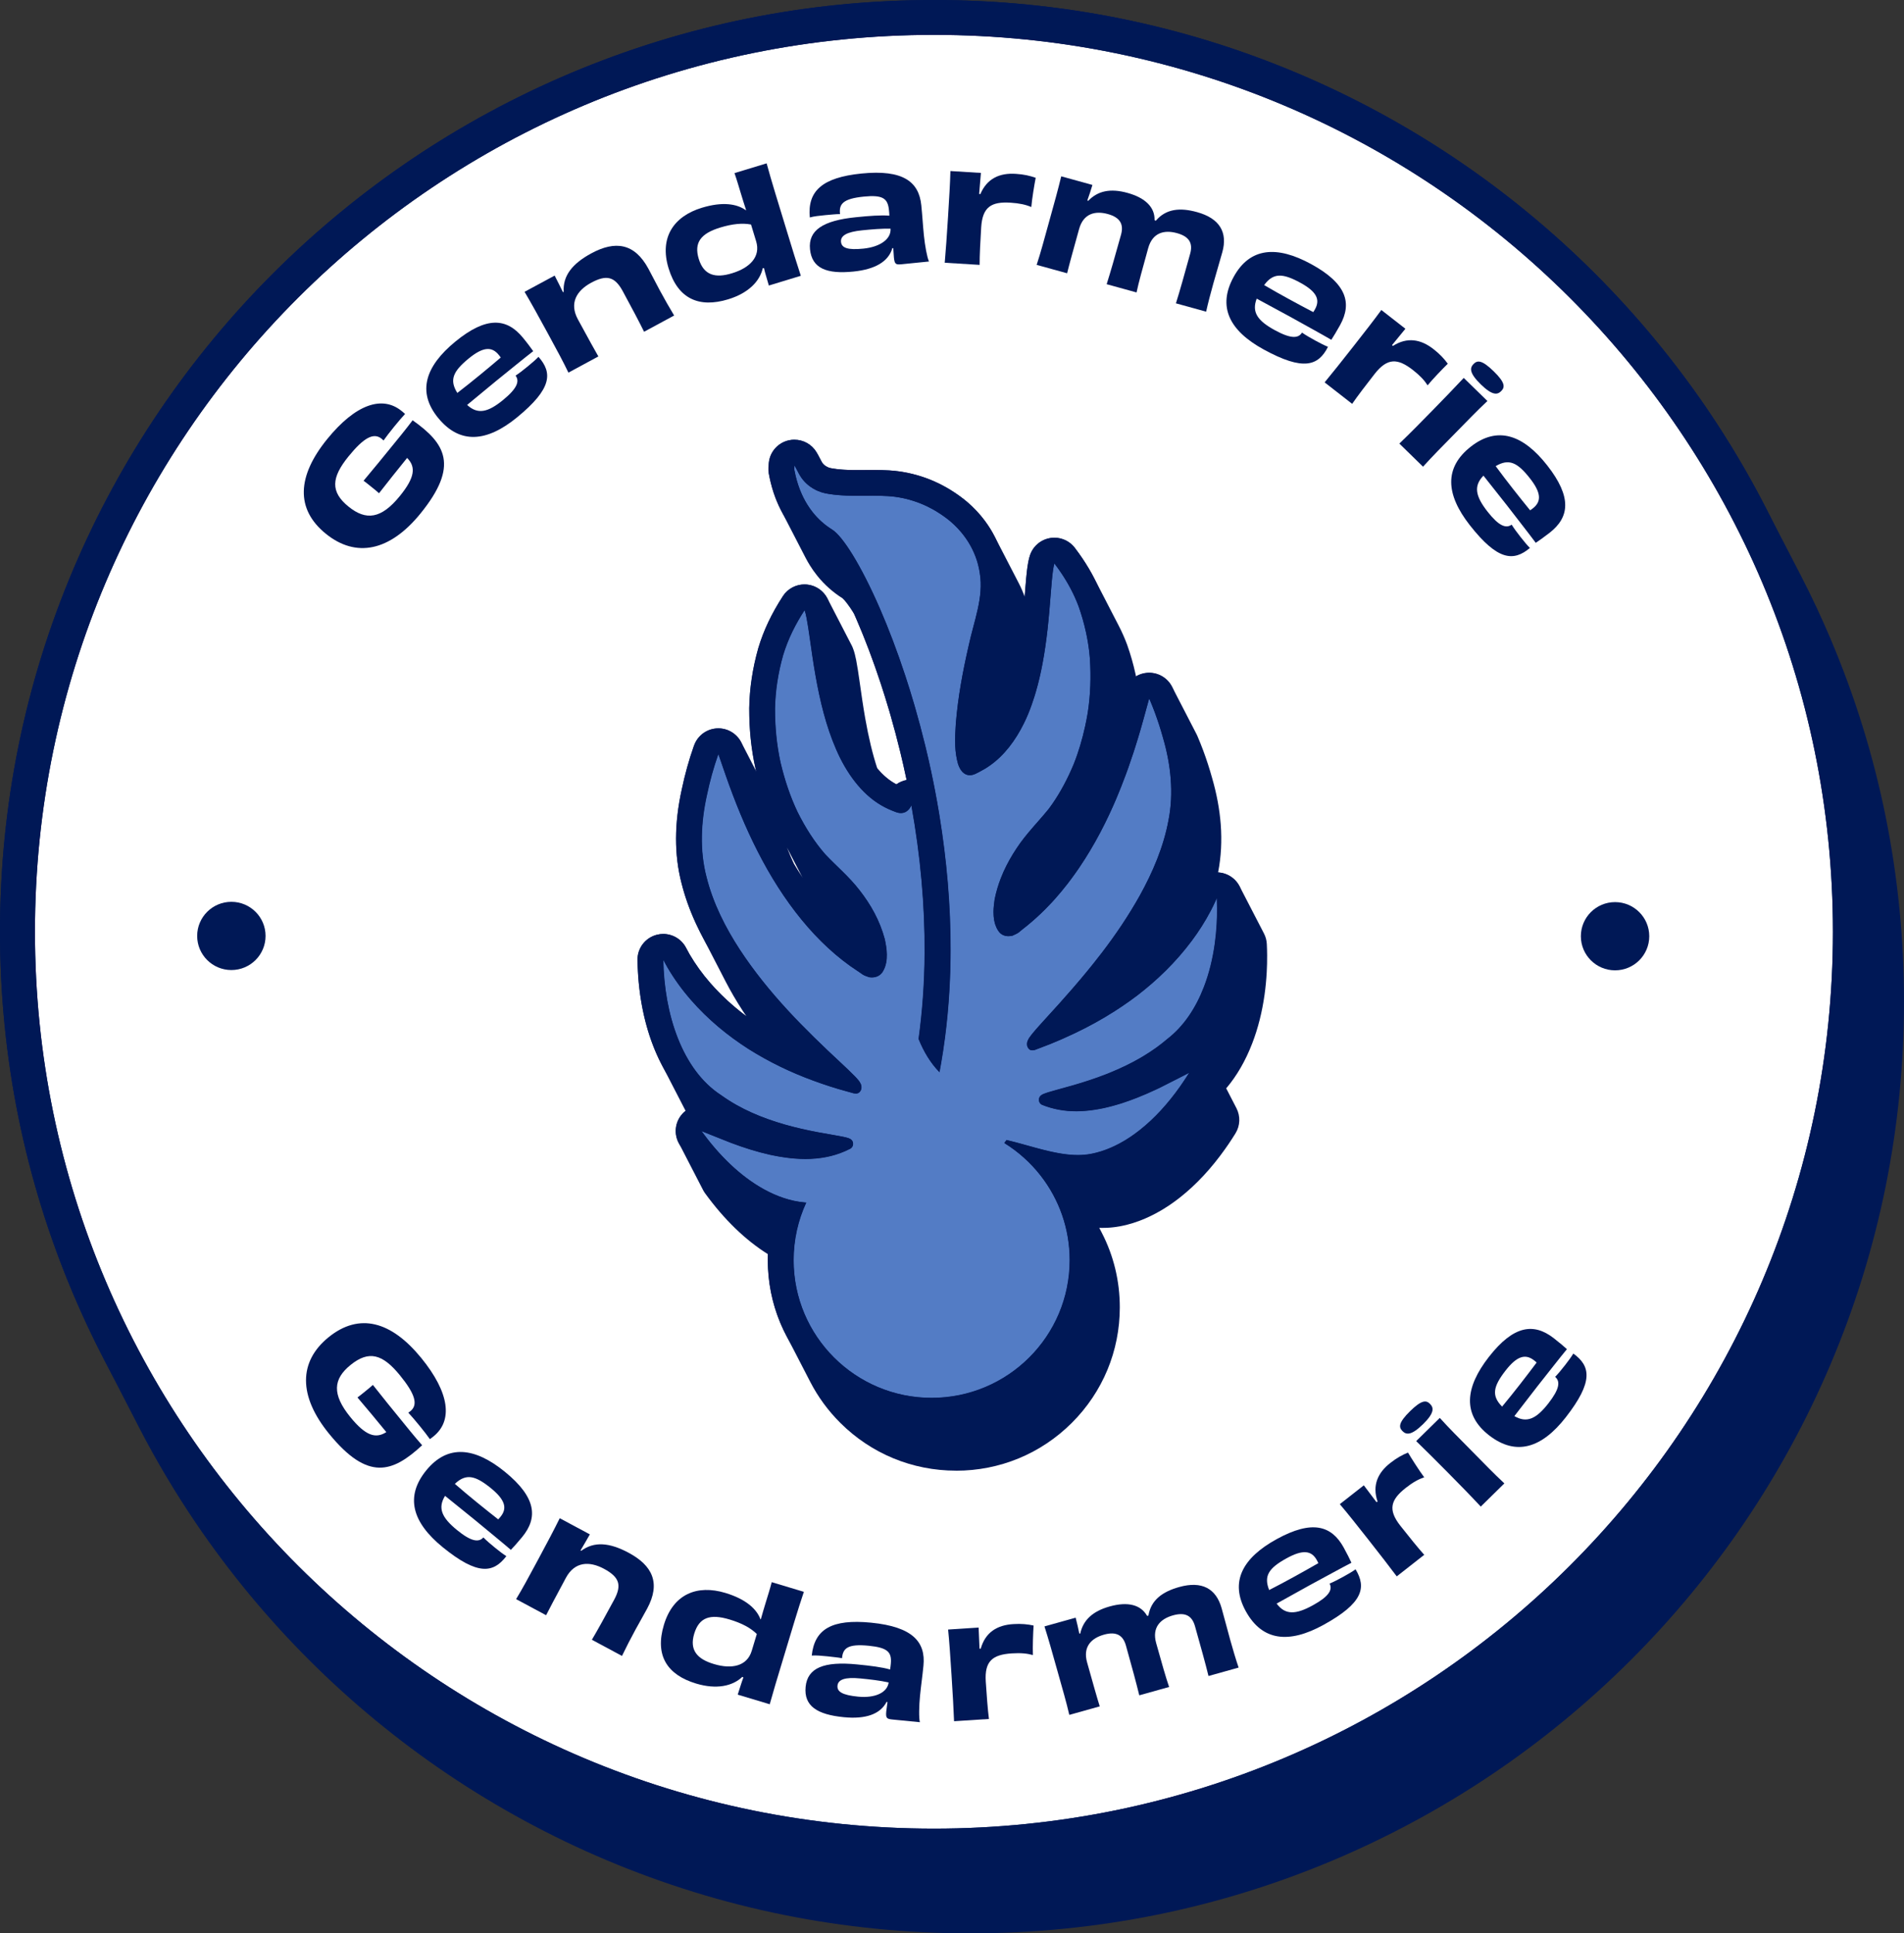
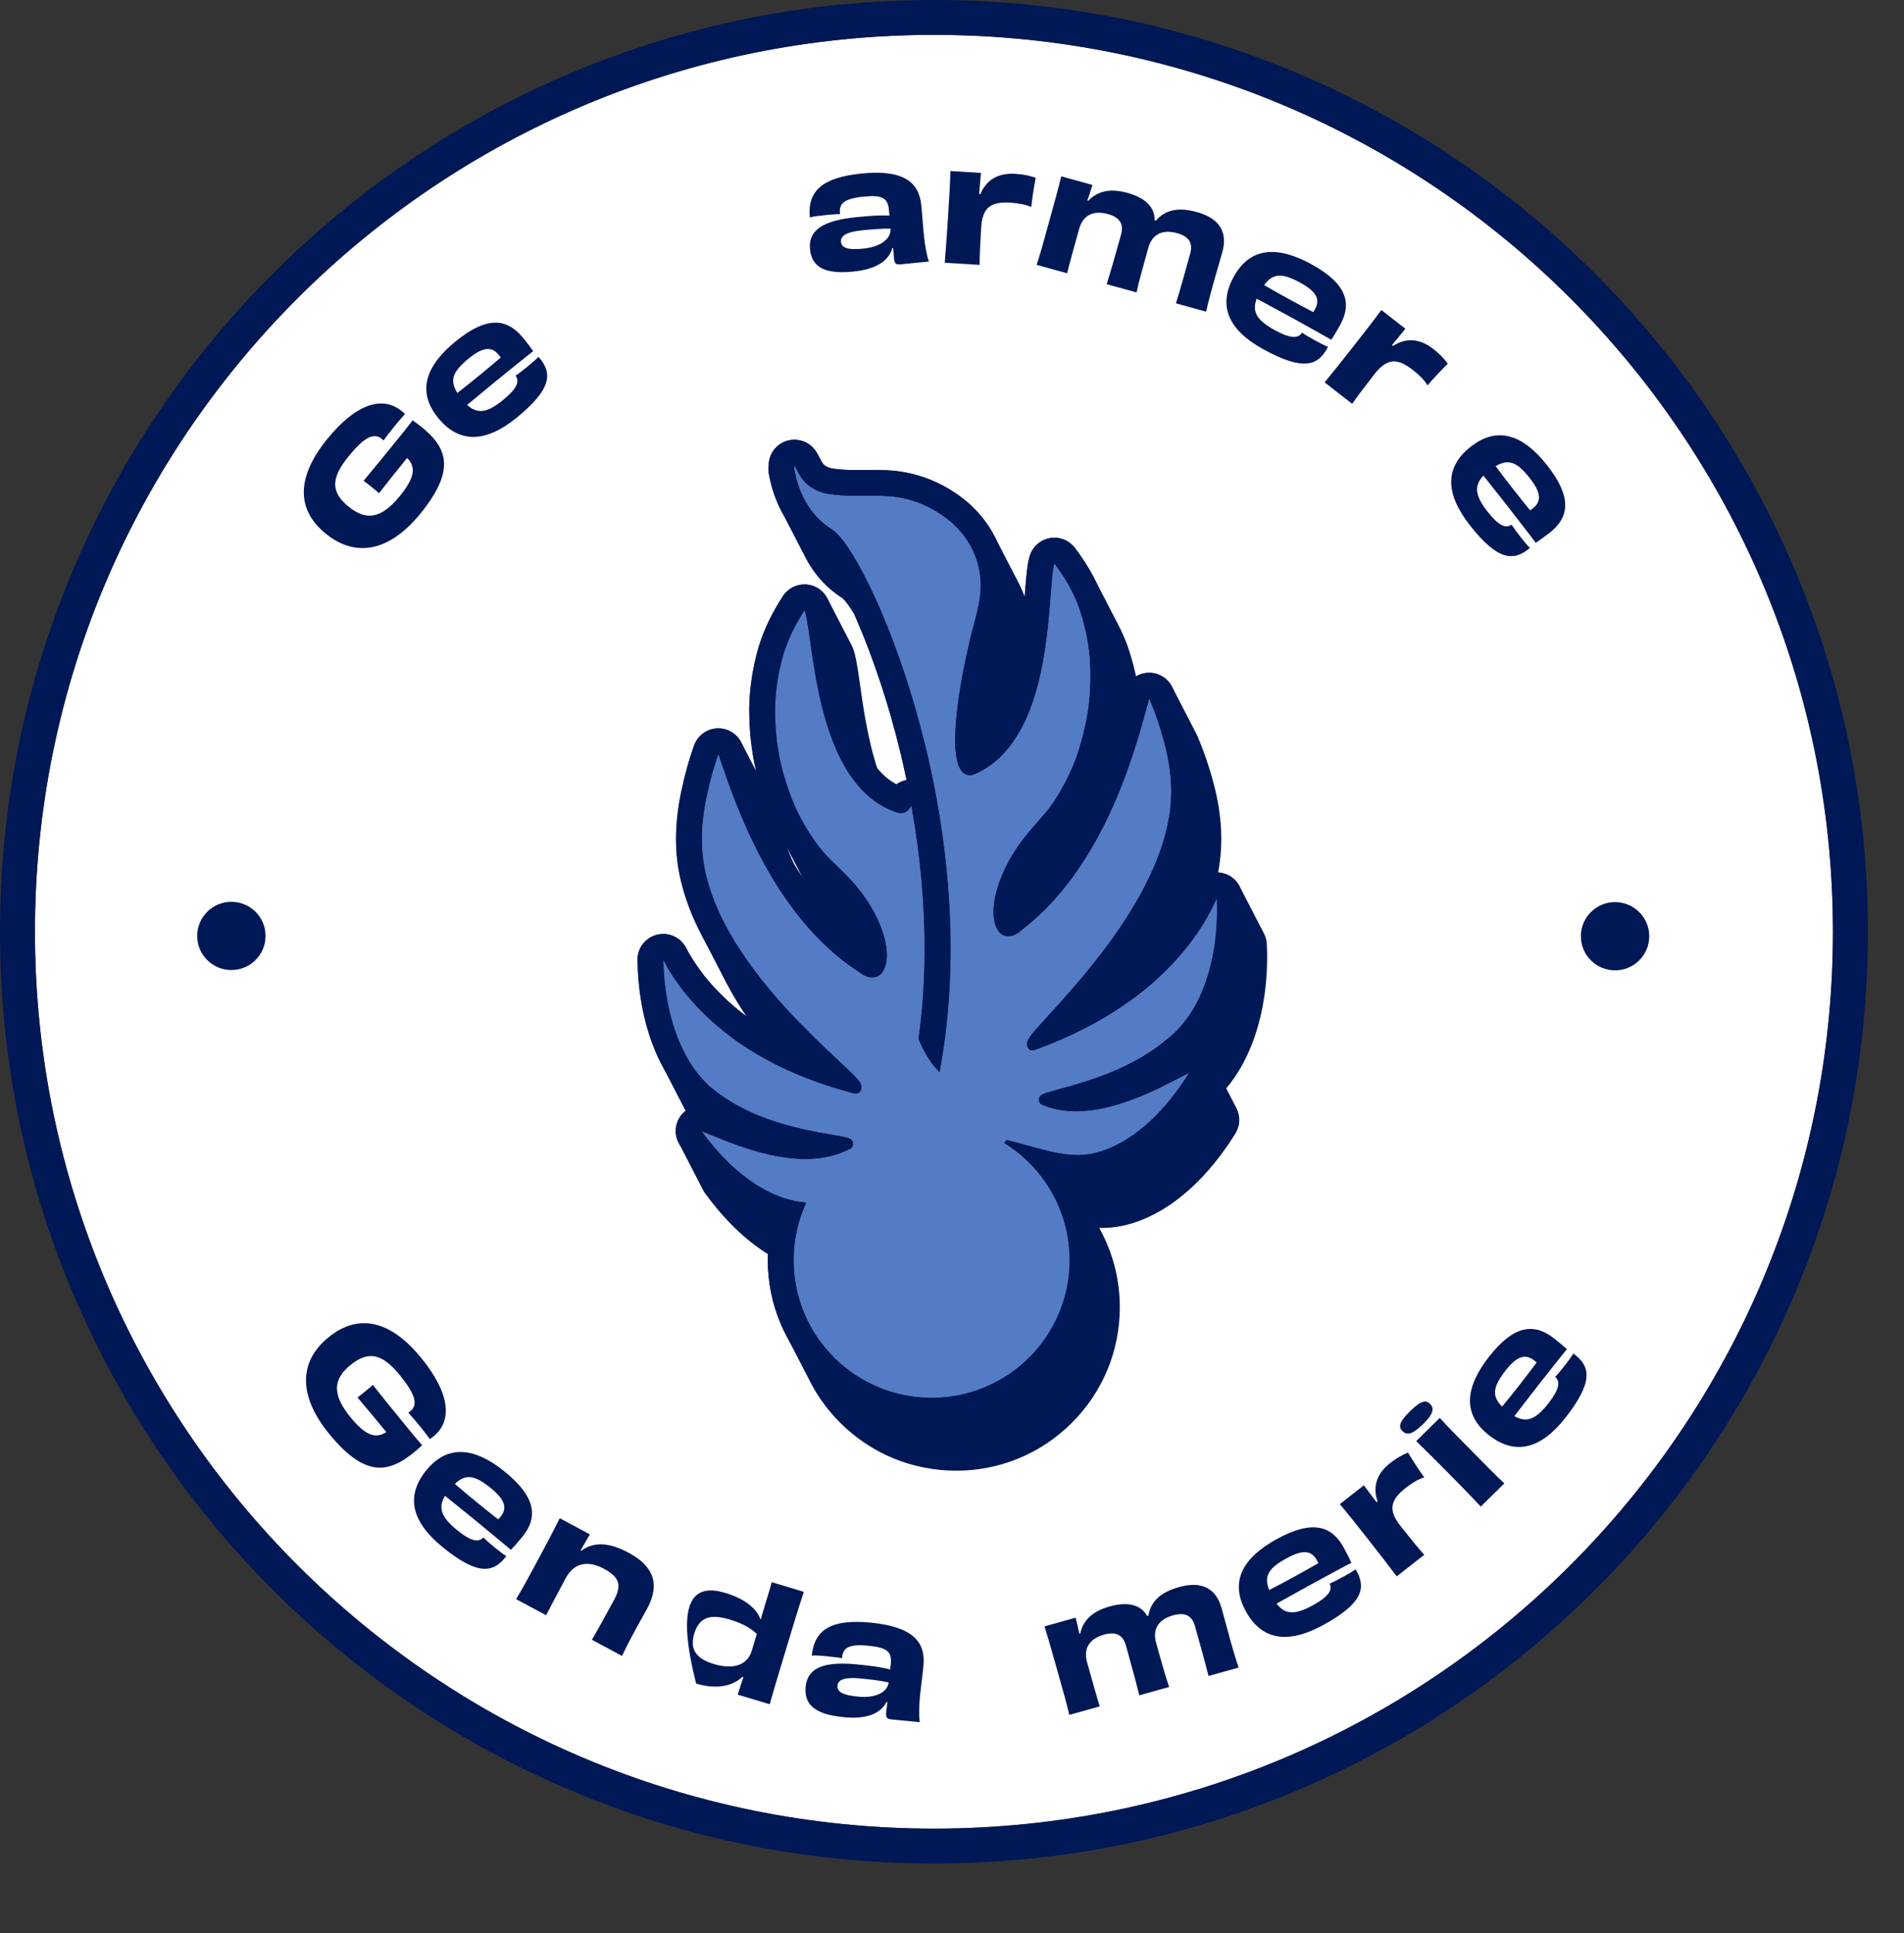
<svg xmlns="http://www.w3.org/2000/svg" width="130" height="132" viewBox="0 0 130 132" fill="none">
  <rect x="0" y="0" width="130" height="132" fill="#333333" stroke="none" />
  <g clip-path="url(#clip0_15_2187)">
-     <path d="M66.228 132C74.837 132 83.188 130.318 91.051 126.999C94.83 125.404 98.475 123.431 101.885 121.133C105.261 118.858 108.436 116.244 111.321 113.366C114.207 110.488 116.825 107.321 119.106 103.953C121.41 100.551 123.387 96.916 124.986 93.145C128.312 85.301 129.999 76.969 129.999 68.381C129.999 59.794 128.313 51.462 124.986 43.618C124.365 42.151 123.685 40.705 122.953 39.286L122.935 39.25L120.488 34.522L120.471 34.487C119.323 32.268 118.043 30.114 116.643 28.046C114.362 24.678 111.742 21.511 108.858 18.633C105.973 15.755 102.798 13.141 99.422 10.866C96.012 8.568 92.368 6.595 88.589 5C80.726 1.682 72.375 0 63.767 0C55.685 0 47.829 1.483 40.39 4.411C39.907 4.601 39.425 4.797 38.946 5C35.167 6.594 31.521 8.568 28.113 10.866C24.737 13.141 21.563 15.755 18.677 18.633C15.792 21.51 13.172 24.678 10.892 28.046C8.588 31.448 6.611 35.083 5.012 38.853C1.686 46.697 0 55.029 0 63.616C0 72.203 1.686 80.534 5.012 88.378C5.628 89.833 6.301 91.267 7.028 92.675C7.034 92.686 7.04 92.698 7.045 92.71L9.468 97.408L9.486 97.443L9.503 97.478C10.655 99.709 11.942 101.875 13.349 103.953C15.63 107.321 18.25 110.489 21.134 113.366C24.02 116.245 27.194 118.858 30.57 121.133C33.98 123.431 37.624 125.404 41.404 126.999C49.267 130.317 57.618 132 66.227 132H66.228Z" fill="#001856" />
    <path d="M63.767 124.85C97.667 124.85 125.148 97.435 125.148 63.616C125.148 29.797 97.667 2.381 63.767 2.381C29.868 2.381 2.387 29.797 2.387 63.616C2.387 97.435 29.868 124.85 63.767 124.85Z" fill="white" />
    <path d="M63.767 2.381C97.667 2.381 125.148 29.797 125.148 63.616C125.148 97.435 97.667 124.85 63.767 124.85C29.868 124.85 2.386 97.435 2.386 63.616C2.386 29.797 29.868 2.381 63.767 2.381ZM63.767 0C55.159 0 46.809 1.682 38.946 5C35.167 6.594 31.521 8.568 28.113 10.866C24.737 13.141 21.563 15.755 18.677 18.633C15.792 21.51 13.172 24.678 10.892 28.046C8.588 31.448 6.611 35.083 5.012 38.853C1.686 46.697 0 55.029 0 63.616C0 72.202 1.686 80.534 5.012 88.378C6.61 92.148 8.588 95.785 10.892 99.185C13.172 102.553 15.792 105.72 18.677 108.599C21.561 111.476 24.737 114.09 28.113 116.365C31.523 118.663 35.167 120.636 38.946 122.231C46.809 125.549 55.16 127.231 63.767 127.231C72.374 127.231 80.726 125.549 88.589 122.231C92.368 120.637 96.013 118.663 99.422 116.365C102.798 114.09 105.972 111.476 108.858 108.599C111.742 105.721 114.362 102.553 116.643 99.185C118.946 95.784 120.924 92.148 122.523 88.378C125.849 80.534 127.535 72.202 127.535 63.616C127.535 55.029 125.849 46.697 122.523 38.853C120.925 35.083 118.946 31.447 116.643 28.046C114.362 24.678 111.742 21.511 108.858 18.633C105.973 15.755 102.798 13.141 99.422 10.866C96.012 8.568 92.368 6.595 88.589 5C80.726 1.682 72.375 0 63.767 0Z" fill="#001856" />
    <path d="M54.804 59.936C54.605 59.637 54.411 59.328 54.221 59.012C54.054 58.641 53.892 58.259 53.731 57.866L54.668 59.68C54.712 59.766 54.757 59.852 54.803 59.936H54.804ZM65.275 100.413C68.263 100.413 71.07 99.253 73.182 97.146C75.293 95.04 76.457 92.237 76.457 89.258C76.457 87.459 76.036 85.731 75.229 84.169L75.055 83.831C75.124 83.833 75.19 83.834 75.252 83.834C75.262 83.834 75.273 83.834 75.283 83.834C75.361 83.834 75.441 83.832 75.523 83.829C75.546 83.829 75.57 83.827 75.593 83.826H75.608C75.672 83.822 75.736 83.818 75.8 83.814C75.833 83.81 75.865 83.808 75.897 83.805C75.962 83.799 76.027 83.792 76.092 83.784L76.106 83.781C76.131 83.778 76.156 83.775 76.18 83.772C76.282 83.758 76.374 83.743 76.463 83.727C76.466 83.727 76.468 83.727 76.471 83.725C76.634 83.695 76.803 83.657 76.974 83.613C77.112 83.576 77.247 83.538 77.376 83.498C77.521 83.452 77.669 83.4 77.815 83.346C78.297 83.163 78.783 82.93 79.259 82.652C79.324 82.614 79.389 82.576 79.454 82.535C79.582 82.457 79.709 82.375 79.836 82.29C80.031 82.158 80.225 82.019 80.433 81.86C80.48 81.823 80.529 81.786 80.578 81.747C81.679 80.879 82.713 79.767 83.652 78.441C83.812 78.216 83.972 77.98 84.126 77.742C84.202 77.626 84.278 77.505 84.353 77.385C84.684 76.853 84.699 76.198 84.421 75.661L83.722 74.308C84.447 73.452 85.043 72.423 85.501 71.23C85.894 70.212 86.177 69.09 86.343 67.896C86.411 67.406 86.46 66.899 86.488 66.389C86.51 66 86.519 65.606 86.516 65.218C86.514 64.966 86.508 64.71 86.495 64.457C86.483 64.2 86.415 63.955 86.302 63.737L84.638 60.517C84.395 60.047 83.944 59.698 83.396 59.596C83.319 59.582 83.243 59.574 83.167 59.569C83.17 59.556 83.172 59.542 83.175 59.528C83.375 58.499 83.433 57.407 83.348 56.281C83.27 55.261 83.074 54.203 82.765 53.136C82.586 52.49 82.379 51.852 82.151 51.24C82.026 50.906 81.898 50.584 81.769 50.283C81.763 50.268 81.756 50.252 81.748 50.237L81.729 50.194L81.718 50.172C81.708 50.15 81.698 50.128 81.686 50.106L81.467 49.682L80.023 46.887C79.722 46.303 79.119 45.939 78.464 45.939C78.422 45.939 78.379 45.94 78.336 45.944C78.155 45.957 77.982 45.998 77.82 46.061C77.732 46.096 77.647 46.138 77.566 46.186C77.552 46.12 77.538 46.054 77.523 45.989C77.38 45.336 77.192 44.681 76.965 44.039C76.962 44.03 76.959 44.022 76.956 44.012C76.791 43.57 76.596 43.129 76.37 42.694L74.707 39.474C74.479 39.032 74.22 38.596 73.933 38.167C73.764 37.915 73.581 37.66 73.39 37.409C73.055 36.969 72.536 36.718 71.994 36.718C71.9 36.718 71.807 36.725 71.714 36.74C71.587 36.761 71.466 36.794 71.349 36.84C70.877 37.026 70.502 37.41 70.334 37.902C70.282 38.054 70.24 38.219 70.204 38.421C70.18 38.553 70.161 38.682 70.147 38.787C70.147 38.794 70.145 38.801 70.144 38.808C70.129 38.92 70.116 39.035 70.102 39.161C70.09 39.276 70.078 39.392 70.068 39.508C70.048 39.725 70.031 39.943 70.013 40.153L70.011 40.181C69.996 40.372 69.981 40.564 69.965 40.757C69.853 40.439 69.72 40.13 69.565 39.829L67.901 36.61C67.649 36.121 67.339 35.657 66.975 35.221C66.88 35.108 66.784 34.998 66.686 34.894C66.475 34.667 66.249 34.453 66.017 34.257C65.853 34.12 65.69 33.992 65.531 33.877C65.49 33.848 65.45 33.819 65.409 33.791L65.38 33.771C65.324 33.731 65.268 33.692 65.212 33.655C65.071 33.559 64.924 33.466 64.775 33.378C64.71 33.34 64.644 33.302 64.578 33.264C64.414 33.172 64.266 33.094 64.122 33.024C63.34 32.641 62.511 32.374 61.66 32.229C61.463 32.196 61.262 32.169 61.064 32.149L61.025 32.145C60.919 32.134 60.812 32.126 60.707 32.12C60.554 32.11 60.394 32.104 60.206 32.099H60.184C60.162 32.098 60.14 32.097 60.118 32.097C60.086 32.097 60.052 32.096 60.018 32.095H59.979L59.938 32.094C59.904 32.094 59.869 32.093 59.834 32.093C59.742 32.093 59.649 32.092 59.557 32.092C59.403 32.092 59.249 32.092 59.094 32.094H59.088C58.951 32.094 58.814 32.095 58.677 32.096H58.643H58.622H58.608H58.574C58.53 32.096 58.483 32.096 58.436 32.096C58.397 32.096 58.358 32.096 58.318 32.096C58.272 32.096 58.228 32.095 58.182 32.094C58.144 32.094 58.106 32.093 58.068 32.092C58.024 32.091 57.981 32.089 57.938 32.088H57.919C57.887 32.086 57.856 32.084 57.825 32.083C57.786 32.081 57.747 32.079 57.708 32.077H57.692L57.662 32.075C57.637 32.074 57.612 32.072 57.588 32.071C57.55 32.069 57.513 32.066 57.477 32.063L57.456 32.061L57.416 32.058C57.397 32.056 57.377 32.054 57.357 32.052C57.32 32.049 57.282 32.045 57.245 32.041L57.221 32.038L57.174 32.033C57.159 32.032 57.145 32.03 57.131 32.029C57.085 32.023 57.041 32.016 56.995 32.01L56.982 32.008L56.929 32.001L56.907 31.997C56.837 31.987 56.772 31.976 56.708 31.963C56.648 31.951 56.587 31.93 56.528 31.904C56.512 31.897 56.495 31.889 56.478 31.882C56.429 31.857 56.382 31.829 56.338 31.797C56.309 31.776 56.282 31.753 56.257 31.729C56.231 31.706 56.209 31.681 56.187 31.655C56.165 31.629 56.14 31.594 56.116 31.555C56.113 31.548 56.109 31.542 56.105 31.536L56.044 31.418C56.034 31.4 56.025 31.384 56.016 31.366C56 31.337 55.984 31.309 55.97 31.282L55.931 31.207C55.878 31.105 55.817 30.989 55.742 30.866C55.419 30.337 54.846 30.027 54.243 30.027C54.116 30.027 53.987 30.04 53.859 30.069C53.769 30.089 53.682 30.116 53.599 30.149C52.999 30.385 52.569 30.936 52.499 31.592C52.489 31.692 52.479 31.801 52.472 31.925C52.464 32.063 52.472 32.2 52.496 32.335C52.531 32.533 52.574 32.731 52.622 32.928C52.653 33.057 52.685 33.179 52.719 33.298C52.752 33.411 52.788 33.526 52.824 33.637C52.862 33.753 52.904 33.87 52.946 33.983C52.968 34.041 52.991 34.099 53.015 34.158C53.11 34.395 53.216 34.626 53.331 34.849L54.995 38.069C55.092 38.258 55.197 38.441 55.308 38.618C55.383 38.737 55.462 38.856 55.542 38.97C55.627 39.088 55.715 39.204 55.804 39.316C56.288 39.918 56.867 40.434 57.522 40.847C57.642 40.948 57.921 41.279 58.32 41.917C58.371 42.03 58.422 42.146 58.473 42.265C58.868 43.177 59.251 44.144 59.615 45.155C59.796 45.655 59.972 46.166 60.143 46.687C60.325 47.241 60.503 47.81 60.673 48.383C60.688 48.432 60.703 48.483 60.718 48.533C60.747 48.633 60.777 48.734 60.806 48.835C61.039 49.642 61.258 50.468 61.458 51.288C61.473 51.353 61.489 51.417 61.505 51.482C61.568 51.745 61.63 52.009 61.688 52.268C61.763 52.599 61.836 52.931 61.905 53.26C61.795 53.281 61.687 53.312 61.584 53.352C61.451 53.405 61.324 53.474 61.208 53.556C61.158 53.531 61.112 53.505 61.068 53.478C61.062 53.474 61.055 53.471 61.049 53.466C60.648 53.233 60.26 52.896 59.901 52.469C59.578 51.492 59.308 50.366 59.07 49.017C58.927 48.201 58.807 47.354 58.691 46.535L58.68 46.458L58.675 46.425C58.612 45.989 58.547 45.538 58.462 45.096C58.461 45.089 58.459 45.082 58.458 45.075C58.405 44.819 58.34 44.5 58.215 44.203C58.197 44.159 58.177 44.117 58.156 44.075L56.493 40.856C56.222 40.333 55.702 39.976 55.109 39.916L55.092 39.914C55.039 39.909 54.986 39.907 54.933 39.907C54.71 39.907 54.492 39.95 54.29 40.029C53.957 40.161 53.665 40.392 53.463 40.704C52.692 41.887 52.143 43.044 51.784 44.243C51.781 44.252 51.779 44.261 51.777 44.27C51.393 45.631 51.185 47.001 51.162 48.342C51.162 48.351 51.162 48.359 51.162 48.367C51.157 49.784 51.298 51.152 51.58 52.432C51.582 52.441 51.584 52.45 51.586 52.459C51.603 52.529 51.619 52.599 51.637 52.668L50.611 50.682C50.315 50.108 49.72 49.738 49.063 49.734C49.058 49.734 49.055 49.734 49.051 49.734C48.826 49.734 48.609 49.776 48.408 49.856C47.96 50.033 47.593 50.39 47.414 50.857L47.388 50.924C47.382 50.94 47.377 50.954 47.371 50.97C47.045 51.892 46.772 52.879 46.556 53.905C46.041 56.225 46.037 58.382 46.542 60.315C46.833 61.469 47.278 62.626 47.892 63.816L49.555 67.036C49.889 67.682 50.272 68.337 50.707 69.006C50.708 69.008 50.71 69.01 50.711 69.012C50.793 69.136 50.875 69.26 50.958 69.383C50.034 68.69 49.211 67.932 48.501 67.118C47.962 66.501 47.486 65.84 47.085 65.154C47.002 65.011 46.918 64.851 46.846 64.714C46.539 64.125 45.932 63.771 45.29 63.771C45.148 63.771 45.003 63.789 44.86 63.825C44.787 63.844 44.714 63.866 44.644 63.894C43.973 64.158 43.524 64.814 43.535 65.549C43.577 68.25 44.153 70.694 45.162 72.651L46.814 75.85C46.699 75.94 46.594 76.046 46.503 76.166C46.089 76.708 46.033 77.434 46.339 78.026L48.001 81.246C48.042 81.325 48.088 81.401 48.141 81.473C49.449 83.27 50.892 84.666 52.438 85.633C52.434 85.766 52.431 85.899 52.431 86.034C52.431 87.837 52.856 89.575 53.661 91.133L55.325 94.354C55.85 95.371 56.535 96.311 57.37 97.143C59.481 99.249 62.29 100.41 65.276 100.41L65.275 100.413Z" fill="#001856" />
    <path d="M83.08 61.32C83.068 61.348 83.055 61.376 83.043 61.404C82.975 61.557 82.906 61.71 82.833 61.859C82.781 61.967 82.727 62.072 82.671 62.178C82.285 62.915 81.846 63.602 81.367 64.241C80.275 65.704 79.002 66.927 77.653 67.965C77.484 68.094 77.312 68.22 77.14 68.342C76.797 68.588 76.448 68.823 76.095 69.048C75.214 69.61 74.308 70.107 73.386 70.544C72.832 70.808 72.277 71.054 71.712 71.281C71.525 71.356 71.335 71.43 71.145 71.5L70.86 71.609C70.844 71.614 70.828 71.62 70.813 71.626C70.778 71.64 70.745 71.656 70.705 71.669C70.686 71.675 70.665 71.681 70.641 71.688C70.604 71.697 70.561 71.705 70.506 71.71C70.5 71.71 70.493 71.71 70.485 71.711C70.484 71.711 70.483 71.711 70.481 71.711C70.48 71.711 70.478 71.711 70.477 71.711C70.47 71.711 70.463 71.711 70.455 71.709C70.451 71.709 70.448 71.709 70.443 71.708C70.431 71.706 70.417 71.704 70.4 71.7C70.38 71.693 70.357 71.69 70.326 71.673C70.311 71.665 70.294 71.652 70.274 71.635C70.254 71.617 70.233 71.593 70.208 71.562C70.188 71.534 70.172 71.507 70.161 71.478C70.143 71.437 70.134 71.397 70.13 71.355C70.127 71.327 70.126 71.299 70.127 71.272C70.127 71.257 70.127 71.243 70.127 71.228C70.136 71.153 70.148 71.13 70.162 71.079C70.21 70.959 70.247 70.907 70.284 70.849C70.287 70.846 70.289 70.843 70.29 70.84C70.327 70.785 70.364 70.734 70.402 70.687C70.439 70.639 70.475 70.594 70.512 70.548C70.585 70.46 70.658 70.373 70.732 70.288C70.805 70.203 70.879 70.12 70.953 70.038C71.1 69.873 71.247 69.712 71.395 69.549C72.004 68.885 72.609 68.215 73.203 67.531C73.392 67.313 73.579 67.094 73.766 66.873C74.062 66.521 74.356 66.165 74.645 65.804C74.843 65.555 75.04 65.306 75.234 65.052C76.173 63.824 77.051 62.531 77.828 61.141C78.704 59.557 79.449 57.833 79.79 55.981C79.97 55.062 80.008 54.125 79.937 53.193C79.866 52.247 79.681 51.306 79.416 50.394C79.251 49.795 79.06 49.203 78.846 48.629C78.735 48.332 78.619 48.039 78.496 47.753L78.477 47.711L78.466 47.689L78.446 47.754L78.064 49.145C78 49.379 77.934 49.612 77.866 49.844C77.752 50.236 77.633 50.626 77.509 51.015C77.468 51.144 77.426 51.274 77.385 51.402C77.273 51.745 77.157 52.084 77.037 52.423C76.987 52.566 76.935 52.707 76.883 52.849C76.78 53.127 76.674 53.405 76.565 53.68C76.495 53.859 76.422 54.038 76.348 54.217C76.295 54.345 76.243 54.474 76.188 54.603C76.063 54.896 75.933 55.186 75.799 55.474C75.768 55.542 75.736 55.611 75.704 55.678C75.619 55.857 75.534 56.036 75.446 56.213C75.341 56.425 75.234 56.634 75.124 56.842C75.014 57.05 74.902 57.255 74.788 57.459C74.558 57.866 74.321 58.265 74.073 58.655C73.949 58.85 73.823 59.042 73.694 59.232C73.603 59.366 73.51 59.499 73.417 59.63C73.246 59.87 73.072 60.108 72.893 60.338C72.616 60.696 72.33 61.041 72.034 61.373C71.96 61.456 71.886 61.539 71.81 61.62C71.659 61.782 71.507 61.942 71.351 62.097C71.35 62.098 71.349 62.099 71.347 62.1C70.972 62.475 70.584 62.828 70.181 63.158C70.15 63.183 70.12 63.209 70.088 63.234C70.021 63.287 69.955 63.341 69.886 63.394L69.911 63.372L69.665 63.574L69.554 63.665C69.432 63.758 69.275 63.812 69.136 63.882C69.095 63.892 69.052 63.901 69.008 63.907C69.005 63.907 69.002 63.907 68.998 63.908C68.956 63.914 68.913 63.917 68.869 63.917C68.867 63.917 68.865 63.917 68.862 63.917C68.858 63.917 68.854 63.917 68.85 63.917C68.826 63.917 68.802 63.916 68.777 63.914C68.772 63.914 68.768 63.914 68.762 63.914C68.734 63.911 68.706 63.907 68.677 63.901C68.67 63.9 68.664 63.898 68.656 63.897C68.634 63.892 68.61 63.886 68.587 63.879C68.581 63.876 68.575 63.874 68.568 63.872C68.54 63.863 68.513 63.852 68.486 63.839C68.481 63.836 68.475 63.833 68.47 63.831C68.448 63.819 68.426 63.808 68.404 63.795C68.398 63.791 68.391 63.786 68.385 63.782C68.359 63.765 68.334 63.746 68.31 63.725C68.307 63.722 68.304 63.719 68.3 63.716C68.279 63.697 68.259 63.677 68.24 63.655C68.234 63.648 68.229 63.642 68.223 63.634C68.201 63.607 68.18 63.58 68.162 63.549C68.076 63.422 68.011 63.286 67.964 63.147C67.949 63.1 67.934 63.053 67.922 63.007C67.885 62.866 67.863 62.724 67.851 62.587C67.847 62.541 67.845 62.496 67.843 62.451C67.835 62.313 67.837 62.179 67.844 62.047C67.849 61.959 67.856 61.872 67.866 61.786C67.88 61.657 67.898 61.529 67.916 61.401C67.966 61.152 68.026 60.909 68.095 60.672C68.165 60.435 68.244 60.204 68.331 59.979C68.389 59.829 68.45 59.682 68.514 59.537C68.644 59.247 68.785 58.968 68.937 58.699C69.012 58.564 69.09 58.432 69.17 58.301C69.25 58.171 69.332 58.043 69.416 57.918C69.499 57.792 69.585 57.669 69.672 57.548C69.849 57.305 70.032 57.074 70.22 56.848C70.69 56.285 71.18 55.763 71.606 55.232C71.692 55.119 71.775 55.004 71.856 54.887C72.423 54.069 72.901 53.158 73.305 52.195C73.472 51.778 73.621 51.35 73.752 50.913C73.883 50.478 73.997 50.032 74.095 49.583C74.16 49.283 74.218 48.981 74.27 48.678C74.46 47.455 74.499 46.205 74.419 44.969C74.407 44.814 74.392 44.66 74.375 44.507C74.322 44.047 74.245 43.593 74.147 43.146C74.016 42.55 73.848 41.968 73.648 41.405C73.342 40.583 72.938 39.833 72.475 39.143C72.32 38.913 72.159 38.688 71.995 38.471C71.97 38.542 71.95 38.633 71.932 38.731C71.915 38.828 71.9 38.933 71.886 39.033C71.872 39.138 71.86 39.243 71.848 39.35C71.837 39.456 71.826 39.564 71.816 39.672C71.796 39.888 71.779 40.106 71.761 40.326C71.725 40.783 71.688 41.242 71.649 41.703C71.612 42.126 71.572 42.55 71.525 42.973C71.437 43.745 71.331 44.519 71.186 45.284C71.125 45.612 71.056 45.938 70.981 46.264C70.905 46.587 70.821 46.91 70.729 47.228C70.698 47.335 70.665 47.441 70.633 47.546C70.578 47.72 70.521 47.893 70.46 48.065C70.447 48.101 70.435 48.137 70.422 48.173C70.349 48.379 70.27 48.584 70.186 48.785C70.102 48.987 70.012 49.186 69.915 49.38C69.341 50.55 68.565 51.582 67.595 52.263C67.355 52.436 67.105 52.581 66.851 52.711C66.766 52.755 66.681 52.797 66.595 52.838C66.57 52.849 66.543 52.859 66.516 52.87C66.508 52.873 66.497 52.876 66.489 52.879C66.469 52.885 66.45 52.892 66.429 52.898C66.417 52.901 66.405 52.903 66.394 52.906C66.375 52.91 66.355 52.914 66.335 52.917C66.322 52.919 66.309 52.92 66.296 52.923C66.276 52.925 66.258 52.926 66.238 52.927C66.231 52.927 66.224 52.928 66.217 52.928C66.208 52.928 66.198 52.927 66.19 52.926C66.178 52.926 66.166 52.925 66.154 52.924C66.135 52.922 66.117 52.919 66.098 52.915C66.086 52.913 66.074 52.911 66.062 52.909C66.042 52.904 66.022 52.898 66.001 52.891C65.991 52.887 65.981 52.884 65.971 52.88C65.941 52.868 65.911 52.853 65.881 52.836C65.85 52.817 65.82 52.796 65.792 52.773C65.764 52.751 65.738 52.727 65.713 52.701C65.648 52.634 65.596 52.557 65.551 52.476C65.494 52.375 65.45 52.267 65.417 52.168C65.362 51.975 65.322 51.785 65.292 51.598C65.274 51.487 65.259 51.378 65.248 51.268C65.237 51.155 65.228 51.041 65.224 50.928C65.224 50.923 65.224 50.917 65.224 50.913C65.219 50.8 65.217 50.686 65.217 50.573C65.217 50.458 65.219 50.344 65.223 50.23C65.225 50.173 65.227 50.116 65.229 50.059C65.234 49.946 65.241 49.833 65.247 49.72C65.253 49.607 65.26 49.494 65.267 49.381C65.303 48.933 65.351 48.487 65.408 48.045C65.465 47.603 65.531 47.164 65.606 46.727C65.754 45.855 65.934 44.991 66.13 44.136C66.498 42.408 67.178 40.792 66.901 39.136C66.875 38.953 66.839 38.776 66.795 38.601C66.765 38.48 66.732 38.359 66.693 38.241C66.462 37.528 66.088 36.889 65.634 36.344C65.561 36.257 65.487 36.172 65.41 36.09C65.245 35.913 65.072 35.749 64.891 35.596C64.766 35.491 64.637 35.389 64.506 35.296C64.463 35.264 64.418 35.233 64.373 35.202C64.328 35.17 64.283 35.139 64.237 35.108C64.121 35.029 64.003 34.955 63.883 34.884C63.831 34.853 63.778 34.822 63.725 34.793C63.603 34.725 63.481 34.66 63.356 34.599C62.719 34.287 62.05 34.073 61.373 33.958C61.203 33.929 61.033 33.907 60.864 33.891C60.779 33.882 60.694 33.876 60.61 33.871C60.462 33.863 60.314 33.856 60.167 33.853C60.14 33.853 60.114 33.851 60.087 33.851C60.044 33.851 60.002 33.85 59.959 33.849C59.915 33.849 59.87 33.847 59.825 33.847C59.738 33.847 59.651 33.846 59.564 33.846C59.411 33.846 59.259 33.846 59.105 33.848C58.966 33.848 58.826 33.849 58.686 33.85C58.667 33.85 58.648 33.85 58.629 33.85C58.612 33.85 58.596 33.85 58.58 33.85C58.532 33.85 58.482 33.85 58.433 33.85C58.39 33.85 58.348 33.85 58.304 33.849C58.255 33.849 58.206 33.848 58.157 33.847C58.114 33.847 58.072 33.845 58.03 33.844C57.981 33.843 57.931 33.841 57.881 33.839C57.84 33.838 57.798 33.836 57.756 33.835C57.706 33.833 57.655 33.829 57.604 33.826C57.563 33.824 57.522 33.822 57.481 33.819C57.43 33.816 57.377 33.812 57.324 33.808C57.284 33.805 57.245 33.801 57.204 33.798C57.149 33.793 57.094 33.787 57.038 33.782C57.001 33.778 56.965 33.775 56.927 33.77C56.865 33.763 56.804 33.754 56.742 33.746C56.711 33.741 56.68 33.737 56.649 33.733C56.557 33.719 56.464 33.703 56.37 33.685C56.192 33.649 56.01 33.592 55.832 33.514C55.787 33.494 55.742 33.473 55.698 33.452C55.565 33.385 55.435 33.307 55.311 33.217C55.228 33.157 55.147 33.09 55.07 33.019C54.993 32.947 54.92 32.871 54.85 32.788C54.766 32.689 54.69 32.581 54.62 32.465C54.588 32.412 54.557 32.358 54.528 32.302C54.516 32.277 54.502 32.252 54.49 32.226C54.466 32.185 54.444 32.143 54.424 32.104C54.361 31.986 54.309 31.879 54.25 31.783C54.242 31.864 54.236 31.948 54.231 32.033C54.259 32.191 54.293 32.354 54.333 32.521C54.357 32.62 54.384 32.721 54.413 32.822C54.439 32.913 54.467 33.004 54.497 33.096C54.527 33.188 54.561 33.28 54.595 33.372C54.612 33.419 54.63 33.464 54.649 33.511C54.779 33.835 54.94 34.161 55.139 34.476C55.195 34.566 55.255 34.657 55.317 34.745C55.379 34.833 55.446 34.92 55.515 35.006C55.862 35.436 56.29 35.834 56.823 36.166C57.543 36.615 58.789 38.578 60.09 41.575C60.669 42.909 61.258 44.447 61.818 46.147C62.019 46.759 62.217 47.394 62.408 48.047C62.438 48.151 62.468 48.254 62.498 48.359C62.733 49.172 62.957 50.014 63.169 50.88C63.185 50.947 63.201 51.013 63.217 51.08C63.282 51.347 63.345 51.615 63.406 51.886C63.522 52.399 63.635 52.918 63.74 53.446C63.776 53.622 63.811 53.8 63.844 53.978C63.94 54.477 64.031 54.981 64.115 55.492C64.129 55.578 64.144 55.665 64.157 55.751C64.631 58.669 64.916 61.762 64.907 64.921C64.907 65.071 64.906 65.222 64.903 65.372C64.9 65.67 64.894 65.969 64.885 66.267V66.292C64.87 66.741 64.851 67.191 64.825 67.641C64.762 68.704 64.665 69.77 64.526 70.838C64.486 71.142 64.444 71.447 64.397 71.752C64.356 72.027 64.31 72.303 64.263 72.579C64.227 72.789 64.19 72.999 64.15 73.208C63.535 72.58 63.072 71.799 62.727 70.942C62.985 69.07 63.124 67.132 63.139 65.134C63.162 61.846 62.857 58.444 62.233 54.987C62.162 55.139 62.064 55.285 61.919 55.389C61.676 55.564 61.4 55.529 61.206 55.462C60.854 55.332 60.506 55.185 60.173 54.987C58.827 54.207 57.789 52.773 57.103 51.184C56.406 49.587 55.99 47.847 55.684 46.107C55.531 45.236 55.407 44.359 55.285 43.49C55.223 43.058 55.16 42.625 55.081 42.214C55.041 42.017 54.996 41.802 54.938 41.664C54.331 42.597 53.808 43.619 53.47 44.75C53.142 45.913 52.943 47.136 52.92 48.378C52.916 49.617 53.032 50.861 53.297 52.061C53.579 53.253 53.962 54.41 54.475 55.475C55.003 56.527 55.624 57.504 56.356 58.337C57.088 59.118 57.982 59.859 58.706 60.802C59.434 61.738 60.07 62.829 60.416 64.129C60.484 64.464 60.552 64.801 60.553 65.169C60.561 65.528 60.51 65.936 60.304 66.297C60.089 66.702 59.66 66.777 59.354 66.725C59.211 66.67 59.051 66.631 58.924 66.55L58.55 66.292L58.576 66.312C55.734 64.469 53.45 61.497 51.751 58.16C50.895 56.489 50.174 54.714 49.544 52.903L49.078 51.553L49.054 51.49L49.028 51.557C48.72 52.429 48.468 53.35 48.273 54.28C47.86 56.136 47.768 58.077 48.244 59.887C48.698 61.7 49.546 63.346 50.517 64.84C52.483 67.835 54.944 70.27 57.447 72.597C57.761 72.894 58.075 73.182 58.388 73.506C58.467 73.589 58.546 73.673 58.628 73.775C58.671 73.834 58.712 73.879 58.77 74.001C58.788 74.05 58.8 74.073 58.815 74.146C58.826 74.263 58.828 74.367 58.755 74.488C58.662 74.623 58.609 74.625 58.571 74.644C58.515 74.665 58.485 74.665 58.467 74.665C58.271 74.665 58.21 74.621 58.107 74.598L57.818 74.518C57.041 74.309 56.282 74.061 55.525 73.782C54.011 73.229 52.528 72.519 51.113 71.626C49.703 70.723 48.359 69.628 47.18 68.276C46.591 67.601 46.047 66.858 45.572 66.044C45.474 65.876 45.383 65.704 45.293 65.531C45.349 69.21 46.565 73.053 49.249 74.785C50.575 75.739 52.059 76.344 53.563 76.778C54.318 76.995 55.081 77.167 55.849 77.311L57.006 77.517L57.593 77.626C57.692 77.648 57.791 77.67 57.899 77.703C57.956 77.724 58.003 77.734 58.087 77.787C58.107 77.798 58.145 77.831 58.168 77.858C58.215 77.924 58.266 78.006 58.245 78.16C58.217 78.297 58.184 78.307 58.15 78.359L58.084 78.416L58.078 78.421L58.062 78.43C56.302 79.346 54.371 79.233 52.579 78.847C51.675 78.645 50.786 78.362 49.912 78.032L48.61 77.515L47.966 77.257C47.945 77.248 47.925 77.243 47.903 77.235C49.105 78.887 50.536 80.305 52.164 81.206C53.047 81.691 53.985 82.021 54.941 82.105C54.978 82.108 55.015 82.11 55.051 82.112C54.498 83.309 54.19 84.64 54.19 86.044C54.19 91.238 58.411 95.448 63.617 95.448C68.823 95.448 73.043 91.237 73.043 86.044C73.043 83.874 72.307 81.876 71.069 80.284C70.381 79.399 69.537 78.641 68.581 78.047C68.635 77.979 68.687 77.911 68.735 77.844C68.745 77.846 68.754 77.848 68.763 77.851C68.776 77.854 68.788 77.857 68.802 77.86C68.999 77.907 69.196 77.957 69.392 78.009C69.404 78.012 69.415 78.015 69.426 78.019C69.522 78.043 69.616 78.069 69.711 78.096C69.726 78.1 69.741 78.104 69.756 78.109C69.852 78.135 69.946 78.161 70.042 78.187C70.112 78.207 70.183 78.227 70.253 78.246C70.291 78.257 70.328 78.267 70.367 78.277C70.458 78.302 70.548 78.328 70.639 78.353C70.656 78.357 70.672 78.362 70.688 78.366C70.778 78.391 70.869 78.415 70.959 78.439C70.977 78.444 70.994 78.448 71.012 78.452C71.103 78.476 71.195 78.5 71.285 78.523C71.298 78.526 71.313 78.53 71.326 78.533C71.422 78.557 71.518 78.581 71.614 78.602C71.687 78.619 71.76 78.635 71.834 78.651C71.854 78.655 71.876 78.66 71.897 78.664C71.954 78.677 72.011 78.688 72.068 78.7C72.088 78.704 72.107 78.708 72.126 78.711C72.2 78.725 72.273 78.739 72.346 78.751C72.361 78.754 72.375 78.757 72.39 78.759C72.45 78.769 72.51 78.778 72.57 78.788C72.592 78.791 72.615 78.794 72.637 78.797C72.698 78.805 72.76 78.814 72.822 78.821C72.835 78.823 72.849 78.824 72.862 78.826C72.936 78.834 73.008 78.841 73.082 78.848C73.101 78.85 73.12 78.851 73.139 78.852C73.196 78.856 73.253 78.859 73.31 78.862C73.331 78.862 73.352 78.864 73.374 78.865C73.447 78.868 73.522 78.87 73.596 78.87C73.6 78.87 73.604 78.87 73.608 78.87C73.672 78.87 73.736 78.869 73.8 78.866C73.822 78.866 73.843 78.864 73.864 78.863C73.912 78.861 73.96 78.858 74.006 78.854C74.03 78.852 74.054 78.85 74.078 78.848C74.126 78.844 74.172 78.838 74.22 78.832C74.242 78.829 74.263 78.827 74.284 78.824C74.352 78.814 74.419 78.804 74.487 78.792C74.618 78.767 74.748 78.738 74.878 78.704C74.983 78.677 75.088 78.647 75.191 78.615C75.308 78.579 75.423 78.538 75.538 78.495C75.941 78.344 76.334 78.152 76.716 77.928C76.771 77.896 76.825 77.864 76.879 77.831C76.987 77.765 77.094 77.696 77.2 77.624C77.373 77.508 77.54 77.386 77.708 77.258C77.749 77.226 77.791 77.194 77.832 77.161C78.849 76.359 79.76 75.349 80.562 74.218C80.71 74.008 80.855 73.794 80.996 73.578C81.066 73.469 81.136 73.359 81.204 73.25C81.184 73.259 81.165 73.267 81.144 73.276L80.519 73.597L79.252 74.24C79.145 74.292 79.039 74.343 78.932 74.394C78.504 74.594 78.072 74.783 77.635 74.954C77.307 75.084 76.977 75.203 76.644 75.312C76.641 75.312 76.639 75.314 76.636 75.315C76.58 75.332 76.523 75.35 76.466 75.368C76.445 75.374 76.424 75.38 76.403 75.386C76.364 75.397 76.325 75.41 76.285 75.421C76.261 75.429 76.237 75.435 76.213 75.442C76.176 75.452 76.139 75.463 76.101 75.474C76.076 75.481 76.052 75.488 76.028 75.495C75.991 75.505 75.954 75.514 75.918 75.525C75.893 75.531 75.868 75.538 75.843 75.544C75.805 75.555 75.766 75.564 75.728 75.573C75.705 75.58 75.681 75.585 75.658 75.591C75.613 75.603 75.568 75.613 75.522 75.623C75.506 75.627 75.49 75.63 75.474 75.635C75.412 75.648 75.351 75.662 75.289 75.675C75.273 75.678 75.258 75.681 75.241 75.684C75.195 75.694 75.149 75.703 75.103 75.711C75.08 75.715 75.058 75.719 75.035 75.724C74.995 75.731 74.956 75.738 74.916 75.744C74.891 75.749 74.867 75.753 74.842 75.757C74.803 75.763 74.766 75.769 74.728 75.774C74.703 75.778 74.677 75.782 74.652 75.786C74.614 75.791 74.575 75.796 74.537 75.801C74.513 75.804 74.488 75.808 74.464 75.811C74.422 75.816 74.38 75.82 74.338 75.825C74.318 75.827 74.297 75.83 74.276 75.832C74.215 75.838 74.154 75.844 74.093 75.849C74.09 75.849 74.085 75.849 74.082 75.849C74.022 75.854 73.961 75.857 73.901 75.861C73.88 75.862 73.859 75.863 73.838 75.864C73.796 75.867 73.754 75.868 73.712 75.87C73.688 75.87 73.663 75.871 73.639 75.872C73.6 75.872 73.561 75.873 73.522 75.874C73.51 75.874 73.498 75.874 73.487 75.874C73.478 75.874 73.469 75.874 73.461 75.874C73.374 75.874 73.288 75.872 73.202 75.868C73.192 75.868 73.18 75.868 73.17 75.867C73.087 75.862 73.004 75.857 72.922 75.851C72.912 75.851 72.9 75.85 72.89 75.849C72.804 75.842 72.719 75.832 72.633 75.821C72.616 75.819 72.598 75.817 72.582 75.814C72.497 75.802 72.412 75.789 72.327 75.773C72.313 75.771 72.3 75.768 72.286 75.766C72.202 75.751 72.118 75.733 72.035 75.713C72.029 75.712 72.022 75.71 72.015 75.709C71.929 75.688 71.843 75.666 71.757 75.642C71.74 75.638 71.725 75.632 71.708 75.628C71.624 75.603 71.54 75.577 71.457 75.549C71.442 75.543 71.427 75.538 71.412 75.533C71.325 75.502 71.238 75.47 71.151 75.435L71.134 75.429L71.127 75.423L71.117 75.415L71.059 75.373C71.035 75.343 71.013 75.329 70.991 75.29C70.984 75.276 70.976 75.259 70.968 75.238C70.963 75.223 70.957 75.205 70.952 75.184C70.945 75.146 70.941 75.113 70.942 75.082C70.945 74.991 70.979 74.929 71.01 74.876C71.033 74.847 71.068 74.81 71.087 74.796C71.157 74.742 71.203 74.725 71.252 74.703C71.258 74.7 71.264 74.698 71.27 74.695C71.354 74.659 71.433 74.634 71.511 74.608C71.531 74.602 71.55 74.594 71.57 74.588L72.147 74.422L73.288 74.105C74.046 73.885 74.796 73.64 75.535 73.351C75.627 73.315 75.719 73.278 75.811 73.24C75.995 73.165 76.177 73.087 76.36 73.006C76.542 72.926 76.723 72.841 76.902 72.754C77.224 72.597 77.542 72.429 77.854 72.249C77.925 72.207 77.996 72.166 78.067 72.123C78.354 71.951 78.635 71.766 78.911 71.57C78.948 71.544 78.984 71.518 79.02 71.491C79.256 71.318 79.487 71.137 79.713 70.943C80.837 70.074 81.657 68.828 82.208 67.395C82.563 66.474 82.806 65.475 82.95 64.447C83.012 63.998 83.055 63.542 83.08 63.086C83.1 62.732 83.108 62.377 83.106 62.023C83.104 61.792 83.098 61.561 83.088 61.331L83.08 61.32Z" fill="#537CC5" />
    <path d="M54.245 31.78C54.303 31.875 54.356 31.982 54.419 32.101C54.439 32.14 54.461 32.181 54.485 32.223C54.497 32.249 54.511 32.274 54.523 32.298C54.552 32.354 54.582 32.409 54.615 32.462C54.684 32.578 54.761 32.686 54.845 32.785C54.914 32.868 54.988 32.944 55.065 33.016C55.142 33.087 55.223 33.153 55.306 33.214C55.43 33.304 55.56 33.382 55.693 33.449C55.737 33.47 55.782 33.491 55.827 33.511C56.005 33.588 56.188 33.645 56.365 33.682C56.458 33.7 56.551 33.716 56.644 33.73C56.675 33.735 56.705 33.738 56.736 33.742C56.799 33.751 56.861 33.76 56.922 33.767C56.96 33.772 56.996 33.776 57.033 33.779C57.088 33.785 57.144 33.791 57.199 33.795C57.239 33.798 57.278 33.801 57.319 33.805C57.371 33.809 57.423 33.813 57.476 33.816C57.517 33.819 57.558 33.821 57.599 33.823C57.65 33.826 57.7 33.828 57.751 33.831C57.793 33.834 57.834 33.835 57.876 33.836C57.926 33.838 57.975 33.839 58.025 33.841C58.068 33.842 58.11 33.843 58.152 33.844C58.2 33.844 58.25 33.846 58.299 33.846C58.342 33.846 58.384 33.846 58.428 33.847C58.477 33.847 58.526 33.847 58.575 33.847C58.592 33.847 58.608 33.847 58.624 33.847C58.643 33.847 58.662 33.847 58.681 33.847C58.821 33.847 58.96 33.847 59.1 33.845C59.253 33.845 59.406 33.843 59.559 33.843C59.646 33.843 59.733 33.843 59.82 33.844C59.865 33.844 59.91 33.845 59.954 33.846C59.997 33.846 60.039 33.846 60.082 33.848C60.109 33.848 60.135 33.85 60.162 33.85C60.309 33.854 60.457 33.859 60.605 33.868C60.69 33.873 60.775 33.879 60.859 33.887C61.029 33.904 61.198 33.926 61.367 33.955C62.044 34.07 62.714 34.284 63.351 34.596C63.476 34.657 63.598 34.722 63.72 34.79C63.773 34.82 63.827 34.85 63.878 34.881C63.998 34.953 64.116 35.027 64.232 35.105C64.278 35.136 64.323 35.167 64.368 35.199C64.413 35.23 64.457 35.261 64.501 35.293C64.632 35.386 64.76 35.487 64.886 35.593C65.066 35.745 65.24 35.91 65.405 36.087C65.481 36.169 65.556 36.254 65.629 36.341C66.084 36.885 66.457 37.525 66.688 38.238C66.727 38.356 66.76 38.476 66.79 38.598C66.834 38.772 66.87 38.95 66.896 39.133C67.173 40.789 66.492 42.405 66.125 44.133C65.93 44.989 65.75 45.852 65.601 46.724C65.526 47.161 65.46 47.6 65.403 48.042C65.346 48.484 65.298 48.929 65.261 49.378C65.255 49.491 65.248 49.604 65.242 49.717C65.236 49.83 65.229 49.942 65.224 50.056C65.222 50.113 65.219 50.17 65.218 50.227C65.214 50.341 65.212 50.455 65.212 50.57C65.212 50.683 65.214 50.796 65.219 50.91C65.219 50.916 65.219 50.921 65.219 50.925C65.224 51.038 65.231 51.151 65.243 51.265C65.253 51.374 65.268 51.484 65.286 51.594C65.317 51.782 65.357 51.972 65.412 52.165C65.445 52.264 65.489 52.371 65.546 52.473C65.59 52.553 65.643 52.63 65.708 52.698C65.733 52.724 65.758 52.748 65.787 52.77C65.814 52.793 65.845 52.814 65.876 52.833C65.906 52.85 65.936 52.865 65.966 52.877C65.976 52.881 65.987 52.883 65.996 52.887C66.017 52.895 66.037 52.901 66.057 52.906C66.069 52.909 66.081 52.91 66.093 52.912C66.111 52.915 66.13 52.919 66.149 52.92C66.161 52.922 66.174 52.923 66.185 52.923C66.194 52.923 66.204 52.925 66.212 52.925C66.219 52.925 66.225 52.924 66.233 52.924C66.252 52.924 66.272 52.922 66.291 52.919C66.304 52.919 66.318 52.916 66.33 52.914C66.35 52.911 66.369 52.907 66.388 52.903C66.4 52.9 66.412 52.898 66.424 52.895C66.444 52.889 66.464 52.883 66.484 52.876C66.493 52.873 66.502 52.871 66.511 52.867C66.539 52.856 66.565 52.846 66.59 52.835C66.676 52.793 66.761 52.752 66.846 52.708C67.1 52.578 67.35 52.433 67.59 52.26C68.56 51.579 69.336 50.547 69.91 49.377C70.005 49.183 70.096 48.984 70.181 48.782C70.265 48.58 70.345 48.376 70.417 48.17C70.43 48.134 70.442 48.098 70.455 48.062C70.515 47.89 70.573 47.717 70.628 47.543C70.661 47.437 70.693 47.332 70.723 47.225C70.816 46.906 70.9 46.586 70.976 46.26C71.051 45.936 71.12 45.609 71.181 45.281C71.324 44.515 71.432 43.742 71.519 42.97C71.567 42.546 71.608 42.122 71.644 41.7C71.684 41.239 71.721 40.779 71.756 40.323C71.773 40.105 71.791 39.885 71.811 39.669C71.821 39.561 71.832 39.453 71.843 39.347C71.854 39.24 71.867 39.135 71.88 39.03C71.895 38.93 71.909 38.825 71.927 38.728C71.945 38.63 71.964 38.54 71.989 38.468C72.155 38.685 72.316 38.909 72.47 39.14C72.933 39.83 73.337 40.581 73.643 41.401C73.843 41.965 74.011 42.547 74.141 43.143C74.239 43.59 74.317 44.043 74.37 44.504C74.387 44.657 74.403 44.811 74.414 44.965C74.495 46.2 74.455 47.452 74.265 48.674C74.213 48.979 74.155 49.281 74.09 49.58C73.992 50.03 73.878 50.474 73.747 50.91C73.616 51.346 73.468 51.775 73.3 52.192C72.897 53.154 72.418 54.066 71.85 54.884C71.769 55.001 71.686 55.116 71.601 55.229C71.175 55.76 70.685 56.282 70.215 56.845C70.027 57.07 69.843 57.302 69.667 57.544C69.579 57.666 69.494 57.789 69.411 57.915C69.327 58.04 69.245 58.169 69.165 58.298C69.085 58.428 69.007 58.561 68.931 58.696C68.78 58.966 68.639 59.245 68.509 59.534C68.445 59.679 68.384 59.826 68.326 59.976C68.238 60.201 68.159 60.431 68.09 60.669C68.02 60.906 67.96 61.149 67.91 61.398C67.893 61.527 67.875 61.654 67.861 61.783C67.851 61.869 67.843 61.956 67.839 62.044C67.832 62.176 67.83 62.31 67.838 62.448C67.84 62.492 67.842 62.538 67.846 62.584C67.858 62.721 67.879 62.863 67.917 63.004C67.929 63.05 67.943 63.097 67.959 63.144C68.007 63.282 68.071 63.419 68.156 63.546C68.176 63.577 68.197 63.605 68.218 63.631C68.224 63.638 68.229 63.645 68.235 63.652C68.254 63.674 68.275 63.694 68.294 63.713C68.297 63.716 68.301 63.719 68.305 63.722C68.329 63.743 68.354 63.762 68.379 63.779C68.386 63.783 68.393 63.787 68.399 63.792C68.421 63.805 68.442 63.818 68.465 63.828C68.47 63.831 68.476 63.834 68.481 63.836C68.508 63.849 68.535 63.86 68.563 63.869C68.569 63.871 68.576 63.873 68.582 63.875C68.605 63.883 68.627 63.889 68.651 63.894C68.659 63.895 68.665 63.897 68.672 63.898C68.7 63.903 68.728 63.908 68.757 63.911C68.762 63.911 68.766 63.911 68.772 63.912C68.796 63.914 68.82 63.915 68.844 63.915C68.849 63.915 68.853 63.915 68.857 63.915C68.859 63.915 68.861 63.915 68.864 63.915C68.908 63.915 68.951 63.912 68.993 63.907C68.996 63.907 68.999 63.907 69.003 63.905C69.048 63.899 69.09 63.891 69.131 63.88C69.27 63.81 69.426 63.755 69.549 63.663L69.66 63.572L69.906 63.37L69.881 63.392C69.948 63.339 70.016 63.285 70.083 63.232C70.114 63.207 70.145 63.182 70.176 63.156C70.578 62.826 70.967 62.473 71.342 62.098C71.343 62.097 71.344 62.096 71.346 62.095C71.502 61.94 71.654 61.78 71.805 61.618C71.88 61.536 71.954 61.454 72.029 61.371C72.325 61.039 72.612 60.693 72.888 60.336C73.066 60.105 73.241 59.869 73.412 59.628C73.505 59.497 73.599 59.364 73.689 59.23C73.818 59.04 73.944 58.848 74.068 58.653C74.316 58.264 74.554 57.864 74.783 57.456C74.897 57.253 75.009 57.047 75.119 56.84C75.229 56.632 75.336 56.422 75.44 56.211C75.529 56.034 75.615 55.855 75.699 55.676C75.731 55.608 75.763 55.539 75.794 55.472C75.928 55.183 76.058 54.894 76.182 54.601C76.237 54.473 76.289 54.344 76.343 54.215C76.417 54.036 76.489 53.858 76.56 53.678C76.669 53.403 76.775 53.126 76.877 52.847C76.929 52.705 76.981 52.563 77.032 52.421C77.153 52.082 77.268 51.742 77.38 51.4C77.422 51.272 77.464 51.142 77.504 51.013C77.628 50.625 77.747 50.234 77.861 49.842C77.929 49.609 77.995 49.376 78.059 49.143L78.441 47.752L78.461 47.687L78.471 47.709L78.491 47.751C78.613 48.037 78.73 48.33 78.841 48.627C79.054 49.201 79.245 49.793 79.411 50.392C79.676 51.304 79.861 52.245 79.932 53.191C80.003 54.123 79.964 55.06 79.785 55.979C79.444 57.831 78.7 59.556 77.823 61.139C77.046 62.529 76.168 63.822 75.229 65.05C75.035 65.304 74.839 65.553 74.639 65.802C74.351 66.163 74.057 66.519 73.76 66.871C73.575 67.092 73.387 67.311 73.198 67.528C72.605 68.213 71.999 68.883 71.39 69.547C71.242 69.71 71.095 69.871 70.948 70.035C70.874 70.118 70.8 70.201 70.727 70.286C70.653 70.371 70.579 70.457 70.507 70.546C70.47 70.59 70.433 70.636 70.397 70.685C70.359 70.732 70.323 70.783 70.284 70.838C70.282 70.841 70.28 70.844 70.279 70.847C70.242 70.905 70.205 70.956 70.157 71.077C70.142 71.127 70.131 71.151 70.122 71.226C70.122 71.24 70.122 71.255 70.122 71.269C70.122 71.298 70.122 71.326 70.125 71.353C70.129 71.395 70.138 71.435 70.156 71.477C70.167 71.504 70.183 71.531 70.203 71.56C70.228 71.591 70.249 71.615 70.269 71.633C70.289 71.65 70.306 71.663 70.321 71.671C70.352 71.688 70.375 71.691 70.394 71.698C70.411 71.702 70.425 71.705 70.438 71.706C70.442 71.706 70.445 71.706 70.45 71.707C70.458 71.707 70.465 71.708 70.471 71.709C70.472 71.709 70.474 71.709 70.475 71.709C70.478 71.709 70.478 71.709 70.48 71.709C70.488 71.709 70.494 71.709 70.5 71.708C70.555 71.703 70.599 71.695 70.636 71.686C70.659 71.679 70.68 71.674 70.7 71.667C70.74 71.653 70.773 71.638 70.808 71.624C70.823 71.618 70.839 71.612 70.855 71.607L71.139 71.498C71.329 71.427 71.519 71.354 71.707 71.279C72.272 71.052 72.827 70.806 73.381 70.542C74.303 70.105 75.209 69.608 76.09 69.046C76.443 68.821 76.79 68.585 77.135 68.34C77.307 68.217 77.477 68.091 77.647 67.963C78.997 66.925 80.27 65.702 81.362 64.239C81.84 63.6 82.279 62.913 82.666 62.176C82.721 62.07 82.775 61.965 82.828 61.857C82.902 61.708 82.97 61.555 83.038 61.401C83.05 61.373 83.063 61.346 83.075 61.318C83.085 61.547 83.092 61.778 83.094 62.009C83.096 62.363 83.088 62.718 83.068 63.072C83.043 63.529 82.999 63.983 82.937 64.433C82.794 65.46 82.55 66.46 82.195 67.381C81.643 68.815 80.825 70.06 79.701 70.93C79.476 71.122 79.244 71.305 79.008 71.478C78.971 71.503 78.935 71.529 78.899 71.556C78.623 71.753 78.342 71.937 78.054 72.11C77.984 72.152 77.912 72.195 77.841 72.235C77.529 72.415 77.212 72.584 76.89 72.74C76.71 72.828 76.529 72.912 76.347 72.993C76.166 73.074 75.982 73.152 75.798 73.227C75.707 73.264 75.615 73.301 75.522 73.338C74.784 73.626 74.033 73.872 73.276 74.091L72.135 74.409L71.558 74.575C71.538 74.581 71.518 74.588 71.499 74.594C71.421 74.62 71.342 74.646 71.258 74.681C71.252 74.684 71.245 74.686 71.239 74.689C71.191 74.711 71.146 74.729 71.074 74.783C71.055 74.796 71.02 74.833 70.997 74.862C70.965 74.915 70.932 74.977 70.93 75.068C70.93 75.098 70.932 75.133 70.939 75.171C70.945 75.193 70.951 75.209 70.956 75.225C70.963 75.245 70.971 75.263 70.979 75.276C71.001 75.315 71.023 75.329 71.046 75.359L71.104 75.402L71.115 75.41L71.122 75.415L71.138 75.421C71.226 75.457 71.313 75.49 71.4 75.52C71.415 75.525 71.43 75.53 71.445 75.535C71.529 75.564 71.612 75.591 71.696 75.615C71.712 75.62 71.728 75.624 71.745 75.628C71.831 75.653 71.917 75.676 72.003 75.696C72.009 75.697 72.015 75.699 72.022 75.7C72.107 75.719 72.191 75.736 72.274 75.753C72.287 75.755 72.301 75.758 72.314 75.76C72.399 75.775 72.484 75.789 72.569 75.8C72.586 75.802 72.604 75.804 72.62 75.808C72.706 75.819 72.791 75.828 72.877 75.835C72.888 75.835 72.899 75.838 72.91 75.838C72.993 75.845 73.076 75.85 73.158 75.853C73.168 75.853 73.18 75.854 73.19 75.855C73.276 75.858 73.362 75.86 73.448 75.86C73.457 75.86 73.466 75.86 73.474 75.86C73.487 75.86 73.498 75.86 73.509 75.86C73.549 75.86 73.587 75.86 73.627 75.858C73.651 75.858 73.675 75.858 73.699 75.856C73.742 75.855 73.783 75.853 73.826 75.851C73.847 75.851 73.867 75.849 73.888 75.848C73.948 75.845 74.01 75.841 74.07 75.835C74.073 75.835 74.077 75.835 74.08 75.835C74.141 75.83 74.203 75.825 74.264 75.819C74.284 75.817 74.305 75.815 74.326 75.812C74.368 75.808 74.41 75.802 74.452 75.797C74.475 75.794 74.5 75.791 74.524 75.788C74.563 75.783 74.601 75.778 74.639 75.772C74.664 75.769 74.69 75.765 74.715 75.761C74.754 75.755 74.791 75.749 74.829 75.743C74.854 75.739 74.879 75.735 74.904 75.731C74.943 75.724 74.983 75.717 75.022 75.71C75.045 75.706 75.068 75.702 75.091 75.698C75.137 75.689 75.183 75.68 75.229 75.671C75.244 75.668 75.26 75.665 75.276 75.662C75.338 75.649 75.399 75.636 75.461 75.621C75.478 75.617 75.493 75.614 75.51 75.61C75.556 75.599 75.6 75.589 75.646 75.578C75.669 75.573 75.693 75.566 75.715 75.56C75.754 75.551 75.792 75.541 75.831 75.531C75.856 75.525 75.88 75.518 75.905 75.511C75.943 75.502 75.979 75.492 76.015 75.481C76.04 75.474 76.065 75.468 76.089 75.461C76.126 75.45 76.164 75.44 76.201 75.429C76.225 75.421 76.249 75.415 76.273 75.408C76.312 75.397 76.351 75.384 76.391 75.373C76.412 75.367 76.432 75.36 76.453 75.354C76.51 75.337 76.566 75.319 76.623 75.301C76.626 75.301 76.629 75.299 76.632 75.298C76.965 75.189 77.296 75.069 77.623 74.941C78.059 74.769 78.492 74.581 78.919 74.38C79.026 74.329 79.133 74.279 79.239 74.227L80.506 73.584L81.132 73.263C81.153 73.253 81.172 73.246 81.192 73.236C81.123 73.347 81.054 73.456 80.983 73.564C80.842 73.782 80.698 73.995 80.55 74.204C79.748 75.335 78.837 76.346 77.82 77.148C77.778 77.18 77.737 77.212 77.695 77.244C77.529 77.372 77.36 77.495 77.188 77.611C77.082 77.682 76.974 77.75 76.866 77.818C76.812 77.851 76.757 77.884 76.703 77.915C76.321 78.139 75.927 78.33 75.525 78.481C75.41 78.525 75.295 78.565 75.179 78.601C75.075 78.634 74.97 78.663 74.866 78.69C74.736 78.724 74.605 78.754 74.474 78.778C74.407 78.791 74.34 78.801 74.272 78.81C74.25 78.814 74.23 78.816 74.208 78.819C74.16 78.825 74.113 78.83 74.066 78.834C74.042 78.836 74.018 78.838 73.994 78.84C73.946 78.845 73.9 78.847 73.852 78.85C73.83 78.851 73.809 78.852 73.787 78.853C73.724 78.855 73.66 78.857 73.596 78.857C73.591 78.857 73.587 78.857 73.583 78.857C73.509 78.857 73.436 78.855 73.361 78.852C73.34 78.852 73.32 78.85 73.298 78.849C73.241 78.846 73.184 78.843 73.127 78.838C73.108 78.837 73.088 78.835 73.07 78.834C72.996 78.828 72.923 78.821 72.85 78.812C72.836 78.811 72.823 78.809 72.809 78.807C72.748 78.8 72.686 78.792 72.624 78.784C72.603 78.78 72.58 78.777 72.558 78.774C72.498 78.765 72.438 78.756 72.377 78.745C72.363 78.743 72.348 78.74 72.334 78.738C72.26 78.725 72.186 78.712 72.114 78.698C72.094 78.694 72.076 78.69 72.056 78.686C71.999 78.675 71.942 78.663 71.885 78.651C71.864 78.647 71.842 78.642 71.821 78.638C71.748 78.622 71.675 78.606 71.601 78.589C71.506 78.567 71.409 78.543 71.314 78.519C71.3 78.516 71.286 78.512 71.272 78.509C71.181 78.486 71.091 78.463 70.999 78.439C70.982 78.435 70.964 78.43 70.947 78.425C70.856 78.401 70.766 78.377 70.676 78.353C70.659 78.349 70.644 78.344 70.627 78.339C70.536 78.315 70.445 78.29 70.354 78.264C70.317 78.254 70.279 78.243 70.241 78.233C70.17 78.213 70.1 78.194 70.029 78.174C69.935 78.147 69.839 78.121 69.744 78.095C69.728 78.091 69.714 78.087 69.698 78.083C69.604 78.057 69.508 78.031 69.414 78.005C69.403 78.002 69.391 77.999 69.38 77.996C69.184 77.944 68.987 77.893 68.789 77.847C68.777 77.844 68.764 77.841 68.751 77.837C68.742 77.835 68.732 77.833 68.723 77.83C68.673 77.898 68.621 77.966 68.568 78.034C69.526 78.627 70.369 79.386 71.056 80.271C72.294 81.862 73.031 83.86 73.031 86.031C73.031 91.225 68.81 95.435 63.604 95.435C58.399 95.435 54.178 91.224 54.178 86.031C54.178 84.627 54.487 83.296 55.039 82.099C55.003 82.097 54.965 82.095 54.929 82.092C53.973 82.008 53.034 81.678 52.151 81.192C50.522 80.292 49.092 78.874 47.891 77.222C47.912 77.23 47.931 77.235 47.953 77.243L48.597 77.502L49.9 78.019C50.773 78.349 51.663 78.63 52.566 78.833C53.354 79.003 54.169 79.12 54.984 79.12C56.024 79.12 57.063 78.93 58.05 78.416L58.066 78.408L58.072 78.403L58.137 78.346C58.172 78.294 58.206 78.285 58.233 78.147C58.254 77.993 58.203 77.912 58.156 77.845C58.132 77.818 58.094 77.785 58.075 77.773C57.991 77.722 57.943 77.711 57.886 77.69C57.779 77.657 57.68 77.635 57.58 77.614L56.994 77.505L55.837 77.299C55.069 77.154 54.305 76.982 53.551 76.766C52.047 76.331 50.563 75.727 49.237 74.772C46.552 73.041 45.336 69.197 45.28 65.518C45.37 65.692 45.463 65.864 45.559 66.032C46.035 66.846 46.578 67.59 47.168 68.263C48.346 69.615 49.691 70.712 51.1 71.614C52.516 72.506 53.998 73.216 55.512 73.769C56.27 74.049 57.028 74.296 57.805 74.505L58.095 74.586C58.199 74.609 58.259 74.651 58.455 74.652C58.455 74.652 58.457 74.652 58.458 74.652C58.477 74.652 58.507 74.65 58.559 74.632C58.597 74.614 58.65 74.611 58.742 74.475C58.816 74.354 58.813 74.251 58.802 74.134C58.789 74.06 58.775 74.037 58.758 73.989C58.7 73.868 58.658 73.822 58.616 73.763C58.534 73.661 58.455 73.577 58.376 73.494C58.062 73.17 57.748 72.88 57.435 72.585C54.931 70.258 52.471 67.823 50.505 64.828C49.533 63.334 48.686 61.688 48.231 59.875C47.756 58.064 47.847 56.123 48.26 54.267C48.455 53.338 48.708 52.416 49.016 51.545L49.042 51.478L49.065 51.541L49.531 52.891C50.161 54.702 50.881 56.476 51.738 58.148C53.438 61.485 55.722 64.456 58.564 66.3L58.538 66.28L58.911 66.538C59.04 66.618 59.199 66.658 59.342 66.713C59.396 66.722 59.454 66.727 59.514 66.727C59.793 66.727 60.115 66.618 60.291 66.284C60.499 65.924 60.549 65.516 60.54 65.157C60.539 64.788 60.471 64.452 60.403 64.117C60.058 62.816 59.422 61.725 58.693 60.79C57.969 59.846 57.076 59.105 56.343 58.325C55.612 57.492 54.99 56.514 54.463 55.463C53.95 54.398 53.567 53.241 53.284 52.049C53.02 50.848 52.904 49.605 52.908 48.366C52.929 47.124 53.129 45.9 53.458 44.738C53.797 43.605 54.319 42.584 54.926 41.652C54.984 41.79 55.029 42.005 55.069 42.202C55.148 42.613 55.21 43.046 55.272 43.478C55.395 44.346 55.518 45.223 55.672 46.095C55.979 47.835 56.393 49.575 57.09 51.171C57.776 52.759 58.815 54.194 60.161 54.974C60.494 55.173 60.841 55.32 61.193 55.449C61.282 55.48 61.389 55.504 61.502 55.504C61.635 55.504 61.775 55.471 61.907 55.376C62.052 55.271 62.151 55.125 62.22 54.973C62.845 58.432 63.15 61.834 63.126 65.121C63.112 67.118 62.972 69.056 62.714 70.929C63.06 71.786 63.522 72.567 64.138 73.195C64.177 72.985 64.215 72.776 64.251 72.565C64.299 72.29 64.343 72.014 64.385 71.738C64.43 71.434 64.474 71.129 64.513 70.824C64.651 69.758 64.75 68.691 64.812 67.628C64.838 67.177 64.858 66.727 64.871 66.279C64.871 66.27 64.871 66.261 64.871 66.252C64.881 65.953 64.887 65.655 64.89 65.358C64.892 65.207 64.893 65.056 64.893 64.906C64.903 61.747 64.616 58.654 64.144 55.736C64.129 55.649 64.115 55.563 64.101 55.477C64.016 54.967 63.926 54.463 63.831 53.964C63.796 53.786 63.762 53.609 63.727 53.432C63.621 52.904 63.509 52.384 63.393 51.872C63.331 51.601 63.268 51.332 63.204 51.066C63.188 50.999 63.172 50.932 63.155 50.866C62.944 49.999 62.719 49.158 62.485 48.344C62.455 48.24 62.425 48.136 62.395 48.033C62.203 47.379 62.005 46.745 61.804 46.132C61.245 44.431 60.656 42.893 60.077 41.561C58.775 38.564 57.529 36.6 56.809 36.151C56.277 35.819 55.847 35.422 55.502 34.992C55.432 34.906 55.367 34.819 55.303 34.73C55.241 34.642 55.181 34.552 55.125 34.462C54.927 34.146 54.766 33.82 54.635 33.496C54.617 33.45 54.599 33.403 54.581 33.357C54.546 33.265 54.514 33.172 54.484 33.081C54.454 32.989 54.426 32.898 54.4 32.808C54.371 32.706 54.345 32.606 54.32 32.507C54.279 32.34 54.245 32.176 54.217 32.019C54.222 31.933 54.229 31.849 54.237 31.768M54.237 30.018C54.109 30.018 53.981 30.032 53.853 30.061C53.119 30.225 52.572 30.837 52.492 31.583C52.481 31.684 52.472 31.792 52.465 31.916C52.456 32.054 52.465 32.192 52.489 32.326C52.524 32.524 52.566 32.723 52.614 32.92C52.645 33.049 52.677 33.17 52.712 33.289C52.745 33.403 52.78 33.518 52.816 33.629C52.855 33.745 52.896 33.861 52.939 33.974C52.961 34.032 52.983 34.09 53.007 34.149C53.184 34.588 53.395 35.005 53.637 35.39C53.712 35.51 53.791 35.629 53.872 35.742C53.956 35.86 54.044 35.976 54.133 36.088C54.618 36.691 55.197 37.206 55.851 37.619C56.11 37.837 57.101 39.113 58.466 42.257C59.058 43.62 59.62 45.107 60.137 46.678C60.335 47.28 60.528 47.901 60.711 48.524C60.74 48.625 60.77 48.725 60.799 48.827C61.031 49.634 61.25 50.459 61.45 51.28C61.466 51.344 61.481 51.408 61.497 51.473C61.56 51.736 61.623 52 61.681 52.259C61.755 52.59 61.828 52.923 61.898 53.252C61.645 53.299 61.407 53.401 61.2 53.549C61.151 53.523 61.105 53.497 61.06 53.47C61.054 53.466 61.048 53.463 61.041 53.459C60.137 52.934 59.306 51.875 58.702 50.478C58.702 50.475 58.7 50.474 58.699 50.47C58.157 49.23 57.744 47.743 57.4 45.791C57.256 44.974 57.136 44.127 57.02 43.308L57.009 43.232L57.004 43.199C56.941 42.763 56.877 42.311 56.791 41.869C56.79 41.862 56.788 41.855 56.787 41.849C56.734 41.592 56.669 41.273 56.544 40.976C56.293 40.377 55.732 39.966 55.084 39.907C55.031 39.902 54.978 39.9 54.925 39.9C54.334 39.9 53.779 40.197 53.453 40.697C52.682 41.88 52.134 43.037 51.775 44.236C51.772 44.245 51.769 44.253 51.767 44.263C51.383 45.624 51.176 46.993 51.152 48.335C51.152 48.343 51.152 48.351 51.152 48.36C51.147 49.777 51.288 51.144 51.57 52.425C51.572 52.434 51.574 52.442 51.576 52.452C51.904 53.839 52.344 55.107 52.882 56.222C52.886 56.23 52.889 56.237 52.893 56.245C53.518 57.492 54.234 58.579 55.022 59.477C55.035 59.492 55.048 59.506 55.062 59.521C55.345 59.822 55.642 60.111 55.929 60.39C56.431 60.879 56.906 61.339 57.3 61.853C57.302 61.856 57.305 61.859 57.307 61.862C57.902 62.626 58.322 63.382 58.586 64.161C56.597 62.597 54.786 60.267 53.303 57.354C52.544 55.873 51.853 54.227 51.189 52.316L50.725 50.969C50.72 50.957 50.716 50.946 50.711 50.933L50.687 50.87C50.434 50.186 49.783 49.73 49.053 49.726C49.049 49.726 49.046 49.726 49.042 49.726C48.315 49.726 47.664 50.172 47.403 50.849L47.377 50.916C47.371 50.932 47.366 50.947 47.361 50.962C47.035 51.884 46.761 52.872 46.545 53.898C46.03 56.218 46.026 58.375 46.532 60.307C46.979 62.089 47.797 63.877 49.032 65.778C49.033 65.78 49.035 65.782 49.036 65.784C50.242 67.62 51.616 69.246 53.004 70.704C52.676 70.522 52.355 70.332 52.04 70.133C50.662 69.25 49.468 68.232 48.49 67.11C47.95 66.493 47.475 65.833 47.073 65.147C46.99 65.004 46.906 64.843 46.835 64.707C46.527 64.118 45.92 63.764 45.278 63.764C45.136 63.764 44.992 63.781 44.849 63.818C44.06 64.016 43.511 64.729 43.524 65.541C43.589 69.835 45.006 73.476 47.367 75.547C47.026 75.652 46.718 75.861 46.491 76.158C46.022 76.773 46.013 77.621 46.467 78.246C47.924 80.248 49.549 81.753 51.297 82.72C51.777 82.984 52.257 83.203 52.737 83.375C52.527 84.237 52.42 85.124 52.42 86.027C52.42 89.007 53.583 91.809 55.695 93.915C57.806 96.022 60.615 97.182 63.601 97.182C66.588 97.182 69.396 96.022 71.508 93.915C73.619 91.809 74.783 89.007 74.783 86.027C74.783 84.098 74.299 82.25 73.374 80.6C73.446 80.602 73.514 80.603 73.579 80.603C73.589 80.603 73.6 80.603 73.61 80.603C73.688 80.603 73.768 80.601 73.85 80.598C73.874 80.598 73.897 80.596 73.92 80.595H73.935C73.999 80.591 74.064 80.587 74.127 80.583C74.16 80.579 74.192 80.577 74.224 80.574C74.289 80.568 74.354 80.561 74.419 80.553L74.433 80.55C74.458 80.547 74.483 80.544 74.508 80.541C74.609 80.527 74.702 80.512 74.79 80.496C74.793 80.496 74.795 80.496 74.798 80.495C74.961 80.465 75.13 80.426 75.301 80.382C75.439 80.346 75.574 80.307 75.703 80.267C75.848 80.221 75.996 80.17 76.142 80.115C76.624 79.933 77.11 79.7 77.586 79.421C77.652 79.383 77.716 79.345 77.781 79.304C77.909 79.227 78.037 79.144 78.163 79.059C78.358 78.927 78.552 78.788 78.76 78.629C78.808 78.592 78.856 78.555 78.905 78.516C80.006 77.648 81.039 76.536 81.979 75.21C82.139 74.984 82.299 74.749 82.454 74.511C82.529 74.394 82.605 74.274 82.68 74.154C83.091 73.493 83.015 72.64 82.493 72.061C82.257 71.799 81.956 71.622 81.631 71.539C82.548 70.6 83.285 69.415 83.829 68.001C84.221 66.982 84.504 65.86 84.67 64.666C84.738 64.177 84.787 63.669 84.815 63.16C84.837 62.771 84.846 62.378 84.843 61.989C84.841 61.737 84.835 61.481 84.823 61.229C84.785 60.416 84.191 59.736 83.388 59.588C83.282 59.568 83.175 59.559 83.07 59.559C82.383 59.559 81.745 59.964 81.463 60.61L81.448 60.641L81.427 60.687C81.374 60.807 81.311 60.948 81.248 61.077C81.203 61.167 81.156 61.262 81.107 61.355C80.777 61.983 80.389 62.598 79.952 63.182C79.039 64.405 77.904 65.542 76.578 66.563C76.424 66.679 76.266 66.794 76.109 66.908C76.018 66.974 75.926 67.038 75.835 67.102C75.893 67.029 75.951 66.957 76.009 66.886C76.248 66.588 76.442 66.339 76.622 66.104C77.694 64.7 78.588 63.353 79.353 61.984C79.354 61.982 79.355 61.98 79.357 61.977C80.468 59.969 81.171 58.112 81.506 56.298C81.707 55.269 81.765 54.177 81.68 53.051C81.602 52.031 81.406 50.973 81.096 49.907C80.917 49.261 80.71 48.624 80.482 48.011C80.358 47.678 80.229 47.356 80.1 47.054C80.094 47.039 80.087 47.023 80.08 47.008L80.06 46.965L80.049 46.944C79.761 46.322 79.137 45.929 78.458 45.929C78.415 45.929 78.373 45.93 78.329 45.934C77.601 45.987 76.982 46.485 76.775 47.183L76.755 47.248C76.752 47.259 76.748 47.272 76.745 47.283L76.363 48.674C76.301 48.899 76.236 49.127 76.172 49.347C76.067 49.706 75.955 50.076 75.827 50.477C75.788 50.601 75.748 50.725 75.707 50.849C75.599 51.178 75.487 51.508 75.373 51.828C75.324 51.965 75.275 52.101 75.226 52.236C75.128 52.5 75.026 52.767 74.924 53.029C74.857 53.196 74.789 53.368 74.717 53.538L74.674 53.645C74.638 53.732 74.602 53.819 74.566 53.905C74.45 54.177 74.326 54.454 74.197 54.732C74.167 54.796 74.137 54.86 74.107 54.925C74.019 55.111 73.94 55.276 73.863 55.429C73.765 55.626 73.663 55.825 73.561 56.019C73.459 56.213 73.353 56.408 73.247 56.596C73.032 56.978 72.808 57.353 72.581 57.71C72.466 57.89 72.348 58.07 72.23 58.244C72.155 58.355 72.073 58.472 71.974 58.612C71.811 58.842 71.649 59.06 71.492 59.261C71.238 59.588 70.976 59.906 70.71 60.203C70.644 60.277 70.576 60.352 70.508 60.425C70.373 60.571 70.235 60.714 70.098 60.852C70.096 60.854 70.094 60.856 70.092 60.858C69.983 60.967 69.873 61.073 69.762 61.179C69.764 61.171 69.767 61.162 69.769 61.154C69.823 60.97 69.886 60.782 69.958 60.598C70.003 60.479 70.054 60.358 70.107 60.239C70.21 60.009 70.327 59.775 70.458 59.543C70.52 59.432 70.588 59.319 70.656 59.207C70.724 59.098 70.794 58.986 70.868 58.877C70.87 58.874 70.872 58.87 70.874 58.867C70.938 58.769 71.009 58.668 71.084 58.565C71.219 58.378 71.375 58.179 71.561 57.958C71.754 57.726 71.96 57.492 72.159 57.265C72.428 56.96 72.705 56.643 72.968 56.317C72.979 56.302 72.991 56.287 73.002 56.272C73.1 56.143 73.196 56.009 73.29 55.875C73.897 54.999 74.444 53.985 74.915 52.861C74.918 52.853 74.922 52.846 74.925 52.838C75.107 52.382 75.275 51.901 75.424 51.407C75.564 50.939 75.691 50.449 75.8 49.946C75.87 49.626 75.934 49.295 75.991 48.962C75.992 48.954 75.995 48.945 75.996 48.935C76.198 47.633 76.254 46.257 76.162 44.845C76.162 44.837 76.16 44.829 76.159 44.821C76.146 44.648 76.128 44.472 76.109 44.297C76.049 43.788 75.963 43.271 75.851 42.762C75.708 42.109 75.52 41.454 75.294 40.812C75.291 40.803 75.288 40.795 75.285 40.786C74.954 39.894 74.496 39.011 73.925 38.159C73.756 37.908 73.574 37.652 73.383 37.402C73.048 36.962 72.529 36.71 71.986 36.71C71.893 36.71 71.799 36.718 71.706 36.733C71.066 36.837 70.536 37.283 70.326 37.894C70.274 38.047 70.233 38.211 70.196 38.413C70.172 38.545 70.154 38.675 70.139 38.779C70.139 38.787 70.137 38.794 70.136 38.8C70.122 38.913 70.108 39.028 70.095 39.153C70.082 39.268 70.071 39.384 70.06 39.501C70.041 39.717 70.023 39.936 70.005 40.146L70.003 40.174C69.968 40.624 69.932 41.086 69.892 41.54C69.851 42.014 69.812 42.405 69.772 42.768C69.681 43.581 69.576 44.297 69.453 44.953C69.395 45.264 69.331 45.568 69.265 45.856C69.194 46.157 69.117 46.451 69.036 46.729C69.008 46.825 68.98 46.92 68.95 47.014C68.906 47.158 68.855 47.308 68.797 47.476L68.777 47.533C68.773 47.546 68.768 47.559 68.763 47.572C68.763 47.574 68.761 47.577 68.761 47.579C68.698 47.756 68.631 47.931 68.56 48.101C68.488 48.272 68.412 48.441 68.333 48.602C67.943 49.397 67.474 50.049 66.961 50.516C66.961 50.441 66.963 50.363 66.966 50.278C66.968 50.227 66.969 50.177 66.972 50.127C66.977 50.021 66.983 49.914 66.989 49.81L66.998 49.65L67.008 49.493C67.041 49.094 67.085 48.678 67.138 48.26C67.19 47.859 67.254 47.438 67.326 47.012C67.456 46.254 67.621 45.438 67.831 44.516C67.833 44.508 67.835 44.5 67.836 44.491C67.923 44.081 68.031 43.673 68.146 43.24C68.493 41.931 68.885 40.446 68.625 38.859C68.592 38.636 68.548 38.41 68.488 38.171C68.444 37.994 68.4 37.839 68.354 37.694C68.063 36.798 67.598 35.964 66.972 35.215C66.878 35.103 66.782 34.993 66.684 34.888C66.472 34.662 66.247 34.447 66.015 34.252C65.851 34.114 65.688 33.987 65.528 33.872C65.488 33.843 65.447 33.814 65.407 33.786L65.378 33.765C65.322 33.726 65.266 33.687 65.21 33.649C65.069 33.554 64.921 33.461 64.773 33.373C64.707 33.335 64.642 33.296 64.576 33.259C64.412 33.167 64.263 33.088 64.12 33.019C63.338 32.636 62.509 32.369 61.658 32.224C61.447 32.189 61.234 32.16 61.023 32.14C60.917 32.13 60.81 32.121 60.704 32.115C60.552 32.106 60.392 32.1 60.204 32.095H60.181C60.16 32.093 60.138 32.093 60.116 32.093C60.084 32.093 60.05 32.092 60.015 32.09H59.977L59.935 32.089C59.901 32.089 59.867 32.088 59.832 32.088C59.739 32.088 59.647 32.087 59.555 32.087C59.401 32.087 59.246 32.087 59.092 32.089H59.086C58.949 32.089 58.812 32.09 58.675 32.092H58.641H58.62H58.605H58.572C58.527 32.092 58.481 32.092 58.434 32.092C58.395 32.092 58.355 32.092 58.316 32.092C58.27 32.092 58.225 32.09 58.18 32.089C58.141 32.089 58.104 32.088 58.066 32.087C58.022 32.086 57.978 32.084 57.936 32.083H57.916C57.885 32.081 57.854 32.08 57.823 32.079C57.783 32.077 57.745 32.075 57.706 32.073H57.69L57.66 32.071C57.635 32.07 57.61 32.068 57.585 32.067C57.548 32.065 57.511 32.061 57.474 32.058L57.453 32.056L57.414 32.053C57.394 32.052 57.375 32.05 57.355 32.048C57.318 32.045 57.28 32.041 57.243 32.037L57.219 32.033L57.171 32.028C57.157 32.027 57.143 32.025 57.129 32.024C57.083 32.019 57.038 32.012 56.993 32.005L56.979 32.004L56.926 31.996L56.905 31.993C56.835 31.983 56.77 31.971 56.705 31.959C56.646 31.947 56.585 31.926 56.526 31.9C56.509 31.893 56.493 31.884 56.476 31.877C56.426 31.852 56.38 31.824 56.336 31.792C56.307 31.772 56.28 31.749 56.255 31.725C56.229 31.701 56.206 31.676 56.184 31.651C56.163 31.625 56.138 31.589 56.114 31.55C56.105 31.535 56.095 31.517 56.086 31.498C56.079 31.483 56.07 31.469 56.063 31.455V31.453C56.047 31.422 56.031 31.391 56.014 31.361C55.999 31.332 55.983 31.304 55.969 31.277L55.929 31.201C55.876 31.1 55.816 30.984 55.74 30.861C55.418 30.332 54.845 30.021 54.242 30.021L54.237 30.018Z" fill="#001856" />
    <path d="M28.712 35.057C26.602 37.656 24.296 38.097 22.256 36.449C20.15 34.75 20.303 32.488 22.334 29.986C24.293 27.572 26.106 26.998 27.413 28.054C27.494 28.119 27.573 28.185 27.656 28.264C27.477 28.453 27.189 28.792 26.913 29.13C26.614 29.5 26.347 29.844 26.187 30.074C26.138 30.035 26.097 29.988 26.056 29.955C25.508 29.512 24.832 29.884 23.793 31.164C22.625 32.604 22.543 33.577 23.801 34.593C24.987 35.551 26.022 35.442 27.303 33.864C28.322 32.61 28.415 31.885 27.796 31.266C27.189 32.015 26.4 33.002 25.88 33.675C25.782 33.582 25.548 33.394 25.435 33.303C25.193 33.107 24.991 32.944 24.824 32.822C25.519 31.998 26.217 31.138 26.733 30.502C27.131 30.012 27.662 29.374 28.173 28.695C30.422 30.284 31.355 31.798 28.712 35.057Z" fill="#001856" />
    <path d="M36.767 24.363C37.736 25.458 37.688 26.542 35.307 28.493C33.23 30.195 31.402 30.34 29.927 28.548C28.457 26.765 29.037 25.005 31.089 23.323C33.229 21.568 34.607 21.726 35.694 23.045C36.03 23.453 36.218 23.714 36.406 23.976C35.831 24.42 34.828 25.241 33.876 26.009C33.114 26.633 32.376 27.252 31.894 27.647C32.617 28.313 33.31 28.16 34.353 27.306C35.315 26.517 35.488 26.027 35.202 25.646C35.454 25.479 35.718 25.277 36.045 25.007C36.358 24.75 36.584 24.552 36.765 24.364L36.767 24.363ZM31.224 26.829C32.252 26.039 33.328 25.145 34.189 24.412C34.151 24.35 34.105 24.293 34.046 24.221C33.566 23.637 32.963 23.689 32.001 24.477C30.927 25.358 30.67 25.943 31.225 26.828L31.224 26.829Z" fill="#001856" />
-     <path d="M43.976 22.65C43.647 21.98 43.118 20.982 42.52 19.881C41.982 18.889 41.423 18.731 40.365 19.303C39.371 19.84 38.855 20.696 39.458 21.806C40.263 23.29 40.584 23.859 40.855 24.336L38.811 25.441C38.432 24.656 38.087 24.019 37.385 22.727C36.732 21.525 36.264 20.683 35.816 19.924L37.87 18.816C38.087 19.239 38.237 19.535 38.436 19.946L38.487 19.931C38.419 18.826 39.078 17.998 40.374 17.298C41.998 16.42 43.318 16.591 44.267 18.339C44.617 18.985 44.791 19.35 45.029 19.787C45.375 20.424 45.69 20.983 46.029 21.542L43.976 22.651V22.65Z" fill="#001856" />
-     <path d="M52.343 11.153C52.694 12.442 53.098 13.726 53.73 15.796C54.126 17.093 54.404 18.004 54.678 18.83L52.495 19.495C52.425 19.267 52.371 19.056 52.292 18.798C52.24 18.629 52.202 18.468 52.164 18.306L52.079 18.311C51.878 19.215 51.083 20.021 49.713 20.437C47.737 21.037 46.29 20.417 45.649 18.318C45.004 16.208 46.007 14.767 47.922 14.185C49.331 13.757 50.313 13.913 50.924 14.354L50.94 14.339C50.813 13.956 50.707 13.609 50.586 13.213C50.434 12.718 50.314 12.288 50.149 11.819L52.342 11.153H52.343ZM51.277 15.329C50.688 15.216 50.005 15.284 49.181 15.534C47.85 15.939 47.368 16.561 47.71 17.68C48.05 18.789 48.834 19.015 49.993 18.653C51.194 18.288 51.949 17.528 51.628 16.478L51.278 15.329H51.277Z" fill="#001856" />
    <path d="M60.927 16.941C60.666 17.862 59.739 18.392 58.274 18.54C56.447 18.725 55.436 18.327 55.305 17.02C55.173 15.722 56.19 15.057 58.44 14.831C59.358 14.737 60.156 14.678 60.724 14.725C60.721 14.59 60.707 14.456 60.696 14.343C60.614 13.54 60.277 13.293 58.965 13.425C57.541 13.569 57.276 13.938 57.355 14.617C57.073 14.614 56.713 14.661 56.35 14.688C55.958 14.727 55.576 14.766 55.292 14.847C55.12 13.044 56.142 12.118 58.815 11.848C61.675 11.559 62.742 12.42 62.904 14.016C62.981 14.767 63.006 15.327 63.081 16.069C63.153 16.769 63.297 17.576 63.429 17.854L61.571 18.041C61.168 18.082 61.081 18.05 61.033 17.576C61.016 17.401 61.003 17.173 60.99 16.945L60.926 16.941H60.927ZM60.803 15.612C60.187 15.602 59.525 15.658 58.854 15.726C57.811 15.832 57.38 16.093 57.422 16.516C57.464 16.928 57.877 17.084 58.95 16.975C60.085 16.86 60.855 16.325 60.803 15.612Z" fill="#001856" />
    <path d="M66.935 13.256C67.385 12.195 68.243 11.791 69.37 11.871C69.899 11.903 70.329 12.002 70.715 12.14C70.625 12.591 70.458 13.607 70.415 14.134C70.041 13.976 69.61 13.877 68.999 13.839C67.683 13.758 67.079 14.125 66.992 15.53C66.937 16.418 66.883 17.463 66.886 18.085L64.504 17.938C64.579 17.061 64.646 16.142 64.729 14.81C64.811 13.477 64.868 12.568 64.892 11.678L66.974 11.806C66.935 12.25 66.897 12.703 66.853 13.239L66.935 13.255V13.256Z" fill="#001856" />
    <path d="M80.289 20.71C80.555 19.87 80.882 18.694 81.26 17.326C81.463 16.597 81.19 16.146 80.36 15.917C79.499 15.679 78.691 15.875 78.395 16.943C77.981 18.44 77.755 19.247 77.6 19.967L75.56 19.404C75.822 18.573 76.11 17.579 76.541 16.023C76.735 15.324 76.49 14.849 75.641 14.614C74.781 14.376 73.972 14.572 73.677 15.64C73.27 17.107 72.998 18.084 72.86 18.658L70.781 18.084C71.059 17.237 71.284 16.386 71.635 15.119C72.001 13.803 72.245 12.925 72.458 12.039L74.588 12.627C74.47 13.013 74.378 13.31 74.242 13.68L74.297 13.716C74.952 13.027 75.819 12.848 76.979 13.169C78.209 13.508 78.857 14.161 78.83 15.033L78.918 15.068C79.621 14.242 80.589 14.166 81.729 14.482C83.28 14.91 83.832 15.868 83.458 17.214C83.214 18.092 83.031 18.675 82.838 19.374C82.657 20.022 82.482 20.693 82.351 21.28L80.291 20.711L80.289 20.71Z" fill="#001856" />
    <path d="M90.672 23.678C90.015 24.982 88.989 25.342 86.287 23.864C83.93 22.575 83.115 20.937 84.231 18.904C85.343 16.879 87.195 16.759 89.525 18.033C91.954 19.361 92.322 20.695 91.499 22.193C91.244 22.656 91.071 22.927 90.899 23.2C90.272 22.833 89.135 22.211 88.066 21.615C87.202 21.142 86.351 20.688 85.804 20.39C85.453 21.308 85.854 21.893 87.037 22.54C88.128 23.137 88.649 23.115 88.897 22.708C89.146 22.88 89.433 23.047 89.805 23.251C90.16 23.445 90.429 23.58 90.671 23.678H90.672ZM86.314 19.465C87.431 20.123 88.665 20.785 89.666 21.309C89.71 21.25 89.745 21.187 89.79 21.105C90.154 20.443 89.882 19.905 88.789 19.307C87.57 18.641 86.93 18.621 86.312 19.465H86.314Z" fill="#001856" />
    <path d="M95.102 23.62C96.075 22.999 97.01 23.15 97.895 23.853C98.312 24.178 98.611 24.503 98.851 24.834C98.521 25.155 97.806 25.898 97.473 26.308C97.254 25.967 96.955 25.642 96.473 25.266C95.434 24.456 94.728 24.418 93.859 25.527C93.31 26.229 92.673 27.059 92.322 27.573L90.442 26.107C91.001 25.427 91.578 24.707 92.402 23.655C93.226 22.603 93.788 21.885 94.314 21.165L95.957 22.446C95.674 22.791 95.385 23.143 95.045 23.561L95.104 23.62H95.102Z" fill="#001856" />
-     <path d="M95.544 30.286C96.285 29.575 96.967 28.879 97.844 27.984C98.671 27.14 99.251 26.534 99.941 25.802L101.557 27.379C100.823 28.069 100.258 28.66 99.373 29.562C98.401 30.554 97.842 31.109 97.161 31.864L95.544 30.286ZM101.105 26.243C100.281 25.44 100.366 25.102 100.612 24.851C100.866 24.592 101.173 24.559 101.982 25.347C102.784 26.129 102.758 26.436 102.503 26.696C102.256 26.948 101.92 27.04 101.105 26.243Z" fill="#001856" />
    <path d="M104.459 37.412C103.339 38.352 102.254 38.278 100.355 35.857C98.7 33.745 98.598 31.919 100.429 30.49C102.251 29.068 104.002 29.687 105.638 31.773C107.345 33.95 107.155 35.321 105.806 36.374C105.389 36.699 105.123 36.88 104.857 37.062C104.425 36.478 103.626 35.46 102.88 34.491C102.273 33.717 101.67 32.964 101.286 32.475C100.601 33.181 100.737 33.876 101.568 34.936C102.335 35.914 102.823 36.099 103.212 35.822C103.373 36.078 103.569 36.345 103.831 36.679C104.081 36.997 104.275 37.227 104.458 37.412H104.459ZM102.12 31.825C102.887 32.87 103.758 33.964 104.472 34.841C104.535 34.804 104.592 34.76 104.666 34.702C105.262 34.236 105.225 33.635 104.458 32.657C103.601 31.564 103.021 31.294 102.12 31.826V31.825Z" fill="#001856" />
    <path d="M22.471 97.893C20.355 95.3 20.395 92.958 22.431 91.303C24.531 89.598 26.717 90.211 28.755 92.707C30.721 95.115 30.91 97.003 29.607 98.062C29.526 98.127 29.446 98.192 29.351 98.257C29.203 98.043 28.93 97.692 28.655 97.355C28.354 96.985 28.07 96.655 27.878 96.451C27.926 96.412 27.98 96.381 28.021 96.348C28.567 95.904 28.341 95.167 27.299 93.89C26.127 92.454 25.189 92.174 23.934 93.194C22.752 94.154 22.646 95.188 23.929 96.762C24.951 98.014 25.642 98.253 26.377 97.777C25.768 97.031 24.961 96.058 24.407 95.413C24.518 95.336 24.751 95.146 24.864 95.055C25.106 94.859 25.307 94.696 25.461 94.557C26.126 95.405 26.827 96.264 27.345 96.898C27.745 97.388 28.261 98.037 28.823 98.675C26.802 100.543 25.125 101.145 22.471 97.893H22.471Z" fill="#001856" />
    <path d="M34.571 106.247C33.686 107.41 32.611 107.577 30.224 105.633C28.143 103.937 27.641 102.178 29.11 100.383C30.573 98.595 32.417 98.813 34.475 100.489C36.62 102.238 36.738 103.616 35.655 104.938C35.32 105.347 35.101 105.582 34.881 105.818C34.332 105.344 33.327 104.525 32.386 103.745C31.622 103.123 30.869 102.522 30.386 102.129C29.874 102.967 30.161 103.615 31.205 104.466C32.169 105.252 32.686 105.325 33.003 104.969C33.217 105.184 33.467 105.401 33.797 105.669C34.11 105.925 34.35 106.106 34.571 106.246V106.247ZM31.056 101.311C32.034 102.162 33.126 103.038 34.015 103.735C34.069 103.686 34.114 103.63 34.174 103.557C34.653 102.973 34.484 102.393 33.519 101.607C32.442 100.729 31.816 100.594 31.056 101.311Z" fill="#001856" />
    <path d="M40.412 111.955C40.793 111.314 41.337 110.325 41.933 109.222C42.468 108.228 42.295 107.676 41.235 107.108C40.239 106.574 39.239 106.613 38.639 107.726C37.839 109.212 37.538 109.791 37.286 110.28L35.239 109.181C35.689 108.435 36.033 107.797 36.73 106.502C37.379 105.298 37.827 104.447 38.217 103.657L40.274 104.76C40.038 105.174 39.872 105.462 39.638 105.853L39.678 105.886C40.566 105.223 41.622 105.319 42.92 106.015C44.547 106.887 45.128 108.081 44.184 109.831C43.836 110.478 43.625 110.824 43.39 111.262C43.045 111.901 42.751 112.47 42.468 113.059L40.412 111.955Z" fill="#001856" />
-     <path d="M54.886 108.681C54.46 109.947 54.081 111.239 53.455 113.31C53.062 114.609 52.786 115.52 52.555 116.359L50.37 115.702C50.438 115.474 50.512 115.269 50.59 115.011C50.641 114.842 50.699 114.687 50.757 114.532L50.683 114.488C50.013 115.13 48.903 115.358 47.532 114.946C45.555 114.351 44.696 113.033 45.331 110.933C45.969 108.822 47.605 108.179 49.522 108.756C50.932 109.18 51.661 109.853 51.924 110.56L51.947 110.556C52.054 110.167 52.158 109.82 52.279 109.423C52.428 108.928 52.567 108.505 52.692 108.023L54.888 108.683L54.886 108.681ZM51.674 111.563C51.249 111.143 50.642 110.82 49.817 110.572C48.485 110.172 47.738 110.422 47.399 111.542C47.064 112.652 47.59 113.275 48.755 113.616C49.957 113.977 51.008 113.764 51.325 112.713L51.673 111.563H51.674Z" fill="#001856" />
+     <path d="M54.886 108.681C54.46 109.947 54.081 111.239 53.455 113.31C53.062 114.609 52.786 115.52 52.555 116.359L50.37 115.702C50.438 115.474 50.512 115.269 50.59 115.011C50.641 114.842 50.699 114.687 50.757 114.532L50.683 114.488C50.013 115.13 48.903 115.358 47.532 114.946C45.969 108.822 47.605 108.179 49.522 108.756C50.932 109.18 51.661 109.853 51.924 110.56L51.947 110.556C52.054 110.167 52.158 109.82 52.279 109.423C52.428 108.928 52.567 108.505 52.692 108.023L54.888 108.683L54.886 108.681ZM51.674 111.563C51.249 111.143 50.642 110.82 49.817 110.572C48.485 110.172 47.738 110.422 47.399 111.542C47.064 112.652 47.59 113.275 48.755 113.616C49.957 113.977 51.008 113.764 51.325 112.713L51.673 111.563H51.674Z" fill="#001856" />
    <path d="M60.534 116.197C60.095 117.049 59.083 117.386 57.616 117.242C55.788 117.063 54.877 116.474 55.006 115.166C55.133 113.868 56.262 113.416 58.513 113.638C59.432 113.728 60.225 113.826 60.773 113.985C60.797 113.852 60.809 113.717 60.821 113.605C60.899 112.801 60.617 112.493 59.306 112.363C57.881 112.224 57.548 112.534 57.491 113.215C57.215 113.157 56.853 113.132 56.493 113.086C56.1 113.048 55.719 113.01 55.424 113.033C55.612 111.231 56.797 110.526 59.472 110.788C62.332 111.069 63.208 112.121 63.051 113.718C62.978 114.47 62.892 115.024 62.818 115.765C62.748 116.466 62.731 117.286 62.806 117.584L60.947 117.402C60.544 117.362 60.466 117.312 60.512 116.838C60.53 116.663 60.562 116.438 60.595 116.212L60.534 116.196V116.197ZM60.675 114.869C60.073 114.737 59.413 114.661 58.742 114.596C57.699 114.494 57.223 114.666 57.182 115.088C57.141 115.5 57.514 115.734 58.588 115.839C59.724 115.951 60.584 115.578 60.674 114.869H60.675Z" fill="#001856" />
-     <path d="M66.961 112.565C67.273 111.456 68.072 110.948 69.202 110.885C69.731 110.851 70.17 110.896 70.571 110.984C70.538 111.442 70.501 112.471 70.525 112.999C70.133 112.889 69.694 112.845 69.083 112.885C67.768 112.97 67.214 113.41 67.306 114.815C67.363 115.703 67.442 116.746 67.522 117.363L65.141 117.517C65.105 116.638 65.056 115.718 64.969 114.385C64.882 113.052 64.824 112.143 64.735 111.257L66.817 111.122C66.835 111.567 66.854 112.023 66.879 112.56L66.962 112.565H66.961Z" fill="#001856" />
    <path d="M82.513 114.429C82.305 113.573 81.975 112.397 81.591 111.031C81.387 110.304 80.919 110.058 80.09 110.289C79.231 110.529 78.64 111.113 78.939 112.18C79.358 113.676 79.586 114.483 79.824 115.179L77.787 115.748C77.581 114.903 77.311 113.903 76.875 112.348C76.679 111.65 76.224 111.369 75.374 111.607C74.515 111.847 73.924 112.431 74.223 113.498C74.634 114.964 74.909 115.94 75.088 116.503L73.009 117.084C72.809 116.215 72.561 115.371 72.205 114.105C71.836 112.789 71.59 111.911 71.314 111.043L73.442 110.448C73.542 110.84 73.615 111.142 73.691 111.529L73.756 111.532C73.96 110.605 74.609 110.004 75.768 109.68C76.997 109.337 77.89 109.56 78.319 110.322L78.411 110.307C78.585 109.237 79.375 108.672 80.514 108.354C82.064 107.922 83.033 108.457 83.41 109.804C83.656 110.68 83.802 111.275 83.998 111.972C84.179 112.62 84.377 113.285 84.569 113.855L82.511 114.43L82.513 114.429Z" fill="#001856" />
    <path d="M92.555 107.145C93.307 108.398 93.062 109.455 90.363 110.94C88.01 112.235 86.187 112.045 85.064 110.015C83.947 107.994 84.837 106.369 87.162 105.088C89.588 103.753 90.914 104.158 91.741 105.654C91.996 106.115 92.135 106.407 92.272 106.698C91.625 107.03 90.49 107.656 89.413 108.236C88.55 108.711 87.71 109.185 87.164 109.486C87.754 110.272 88.463 110.249 89.644 109.598C90.735 108.998 90.995 108.548 90.782 108.12C91.061 108.002 91.356 107.851 91.729 107.646C92.084 107.452 92.342 107.297 92.554 107.145H92.555ZM86.654 108.561C87.81 107.972 89.031 107.288 90.012 106.725C89.986 106.657 89.95 106.593 89.906 106.512C89.54 105.85 88.939 105.791 87.848 106.391C86.631 107.06 86.271 107.589 86.655 108.561H86.654Z" fill="#001856" />
    <path d="M94.056 102.516C93.685 101.425 94.055 100.554 94.951 99.866C95.367 99.54 95.754 99.328 96.135 99.175C96.368 99.571 96.921 100.441 97.241 100.862C96.856 100.993 96.468 101.204 95.987 101.582C94.952 102.395 94.744 103.071 95.617 104.177C96.169 104.877 96.825 105.693 97.242 106.156L95.366 107.628C94.837 106.923 94.274 106.193 93.447 105.143C92.62 104.094 92.056 103.377 91.479 102.697L93.118 101.411C93.386 101.768 93.66 102.132 93.986 102.562L94.057 102.518L94.056 102.516Z" fill="#001856" />
    <path d="M97.158 97.239C96.337 98.044 96 97.954 95.753 97.704C95.498 97.445 95.472 97.138 96.278 96.347C97.077 95.563 97.385 95.594 97.639 95.853C97.886 96.103 97.972 96.441 97.159 97.24L97.158 97.239ZM101.103 102.864C100.404 102.111 99.721 101.418 98.84 100.524C98.01 99.683 97.413 99.093 96.693 98.391L98.305 96.808C98.982 97.554 99.564 98.129 100.451 99.029C101.426 100.017 101.972 100.586 102.714 101.28L101.102 102.863L101.103 102.864Z" fill="#001856" />
    <path d="M107.422 92.413C108.609 93.268 108.802 94.336 106.91 96.763C105.26 98.88 103.51 99.423 101.674 98C99.847 96.583 100.022 94.739 101.654 92.647C103.354 90.465 104.733 90.315 106.085 91.364C106.503 91.688 106.744 91.901 106.986 92.114C106.523 92.673 105.727 93.695 104.968 94.653C104.363 95.43 103.779 96.195 103.397 96.686C104.25 97.177 104.892 96.876 105.72 95.814C106.485 94.833 106.545 94.317 106.181 94.007C106.39 93.789 106.602 93.534 106.863 93.199C107.111 92.88 107.288 92.637 107.423 92.413H107.422ZM102.559 96.037C103.388 95.041 104.24 93.932 104.918 93.028C104.867 92.975 104.81 92.931 104.736 92.874C104.139 92.41 103.563 92.592 102.798 93.573C101.944 94.669 101.824 95.296 102.56 96.037H102.559Z" fill="#001856" />
    <path d="M15.798 66.23C17.087 66.23 18.132 65.188 18.132 63.901C18.132 62.615 17.087 61.572 15.798 61.572C14.508 61.572 13.463 62.615 13.463 63.901C13.463 65.188 14.508 66.23 15.798 66.23Z" fill="#001856" />
    <path d="M110.272 66.25C111.561 66.25 112.607 65.207 112.607 63.921C112.607 62.635 111.561 61.592 110.272 61.592C108.983 61.592 107.937 62.635 107.937 63.921C107.937 65.207 108.983 66.25 110.272 66.25Z" fill="#001856" />
  </g>
  <defs>
    <clipPath id="clip0_15_2187">
      <rect width="130" height="132" fill="white" />
    </clipPath>
  </defs>
</svg>